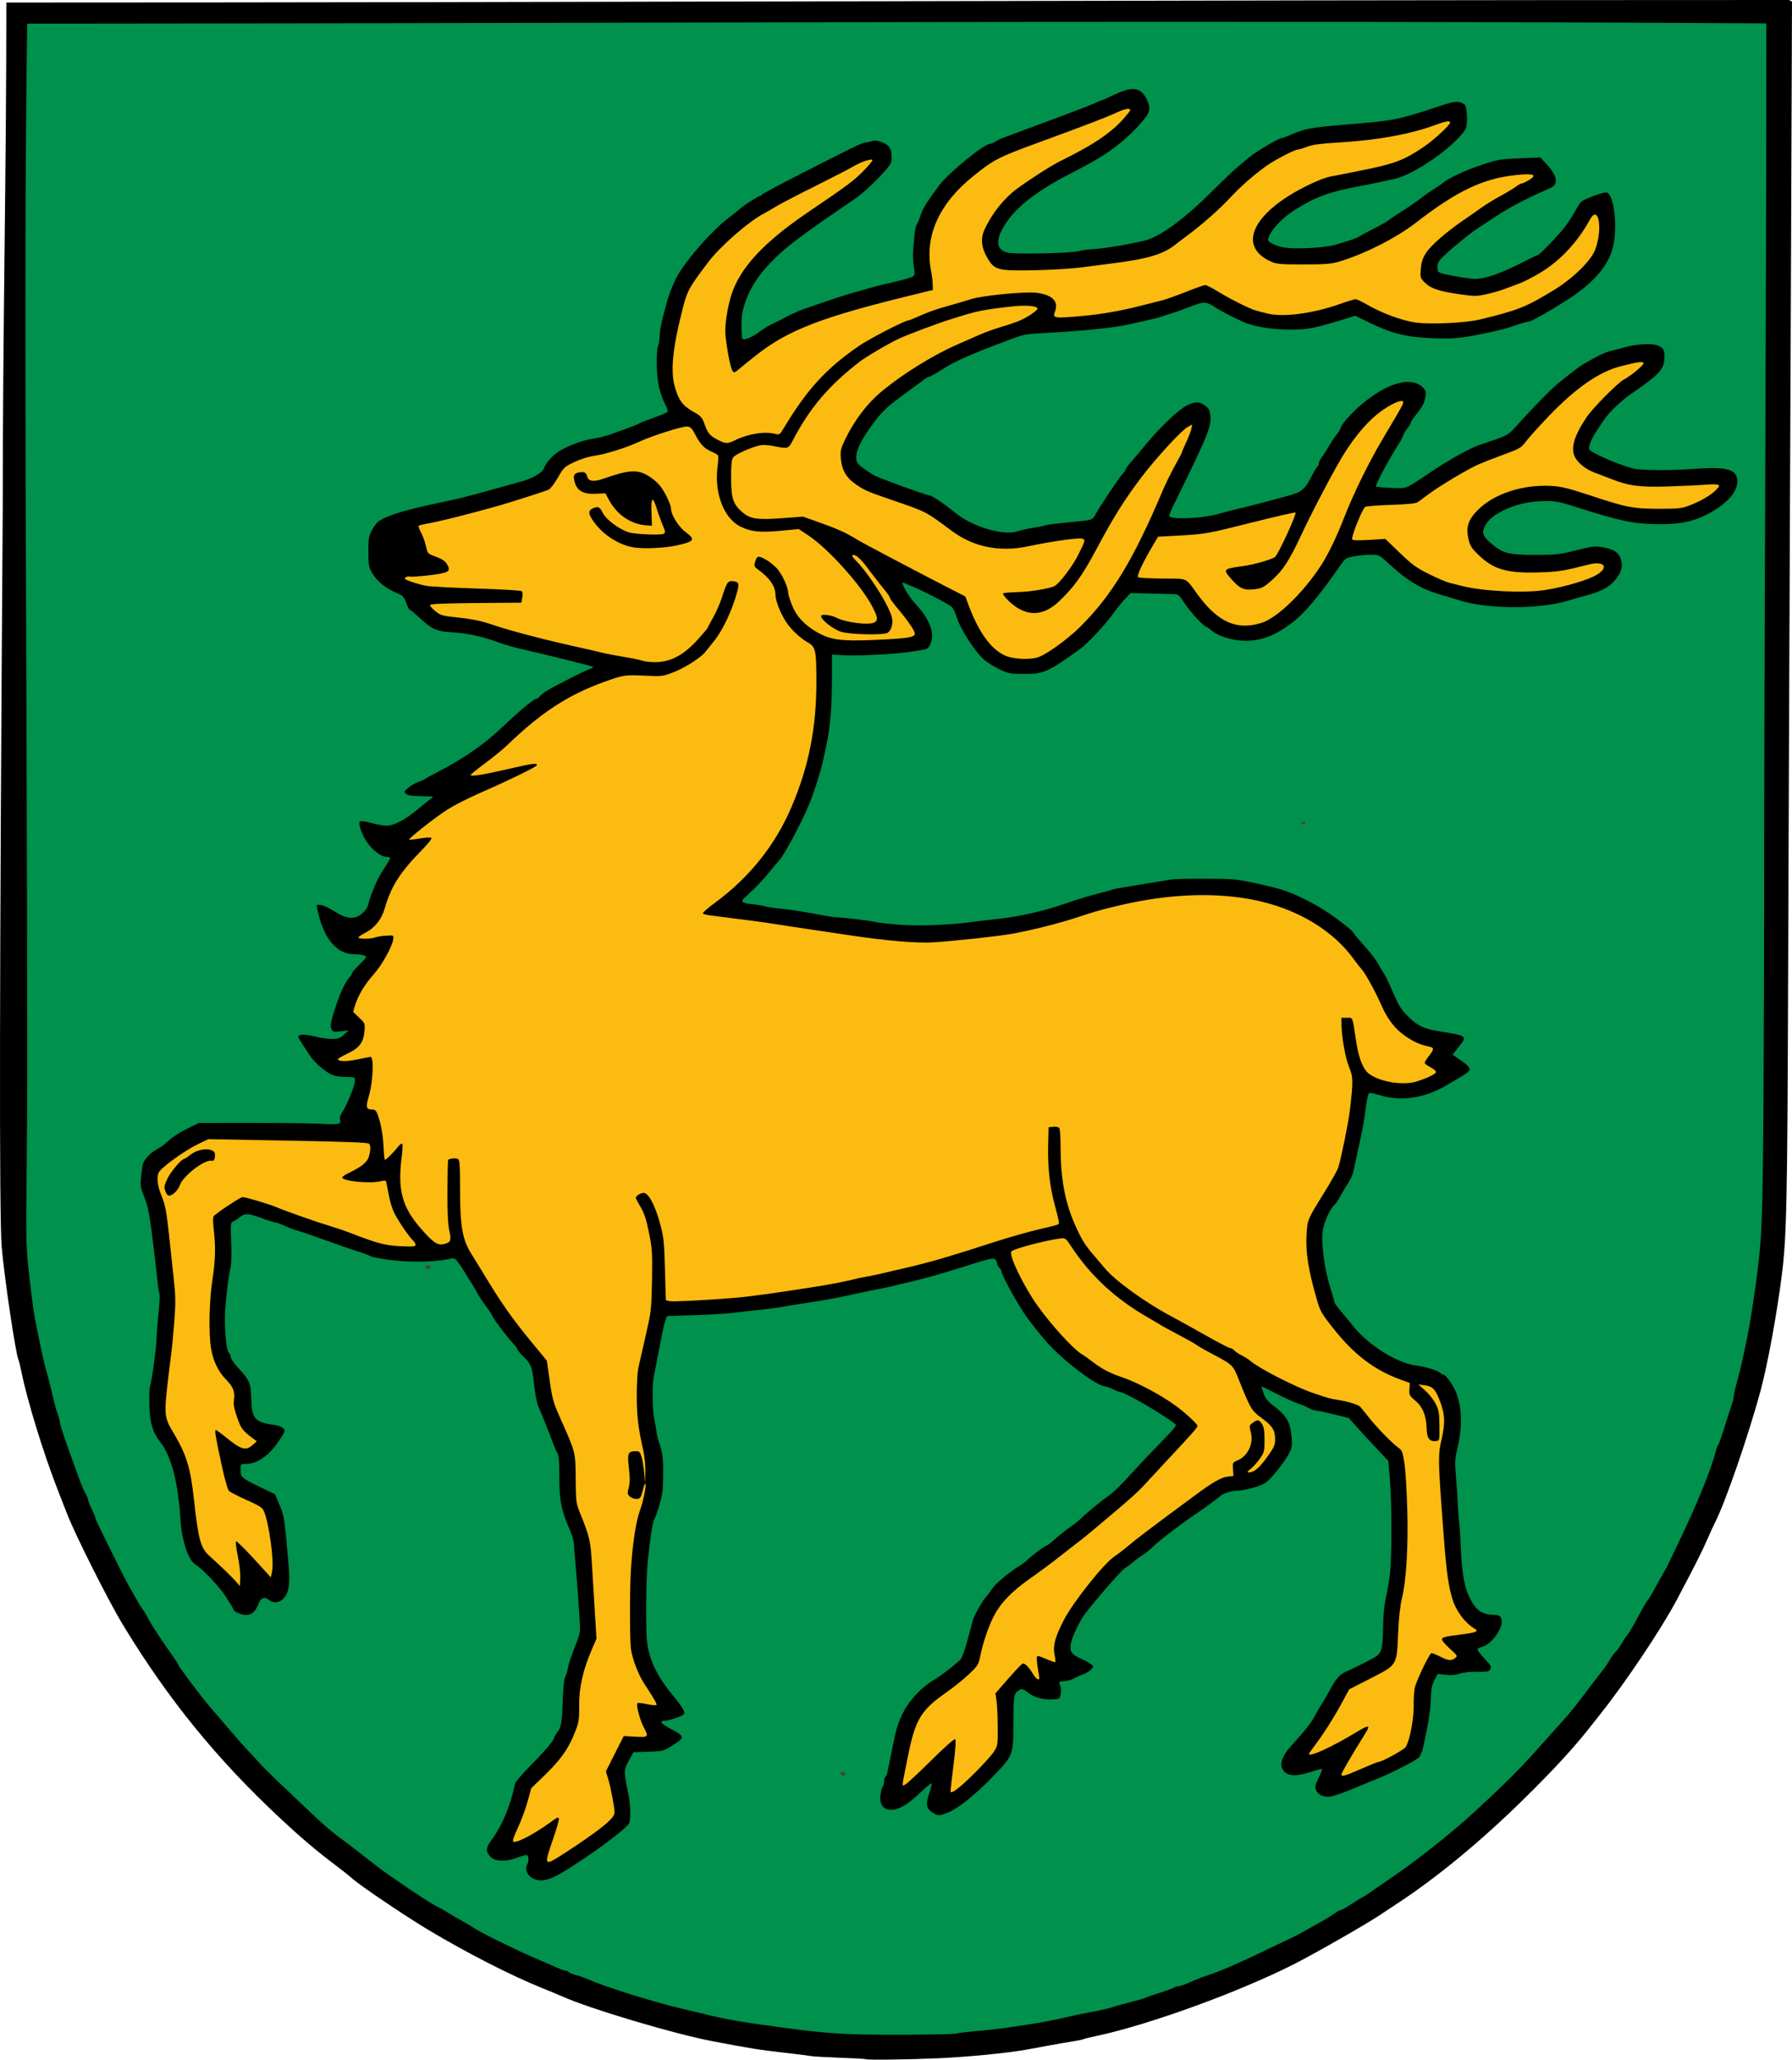
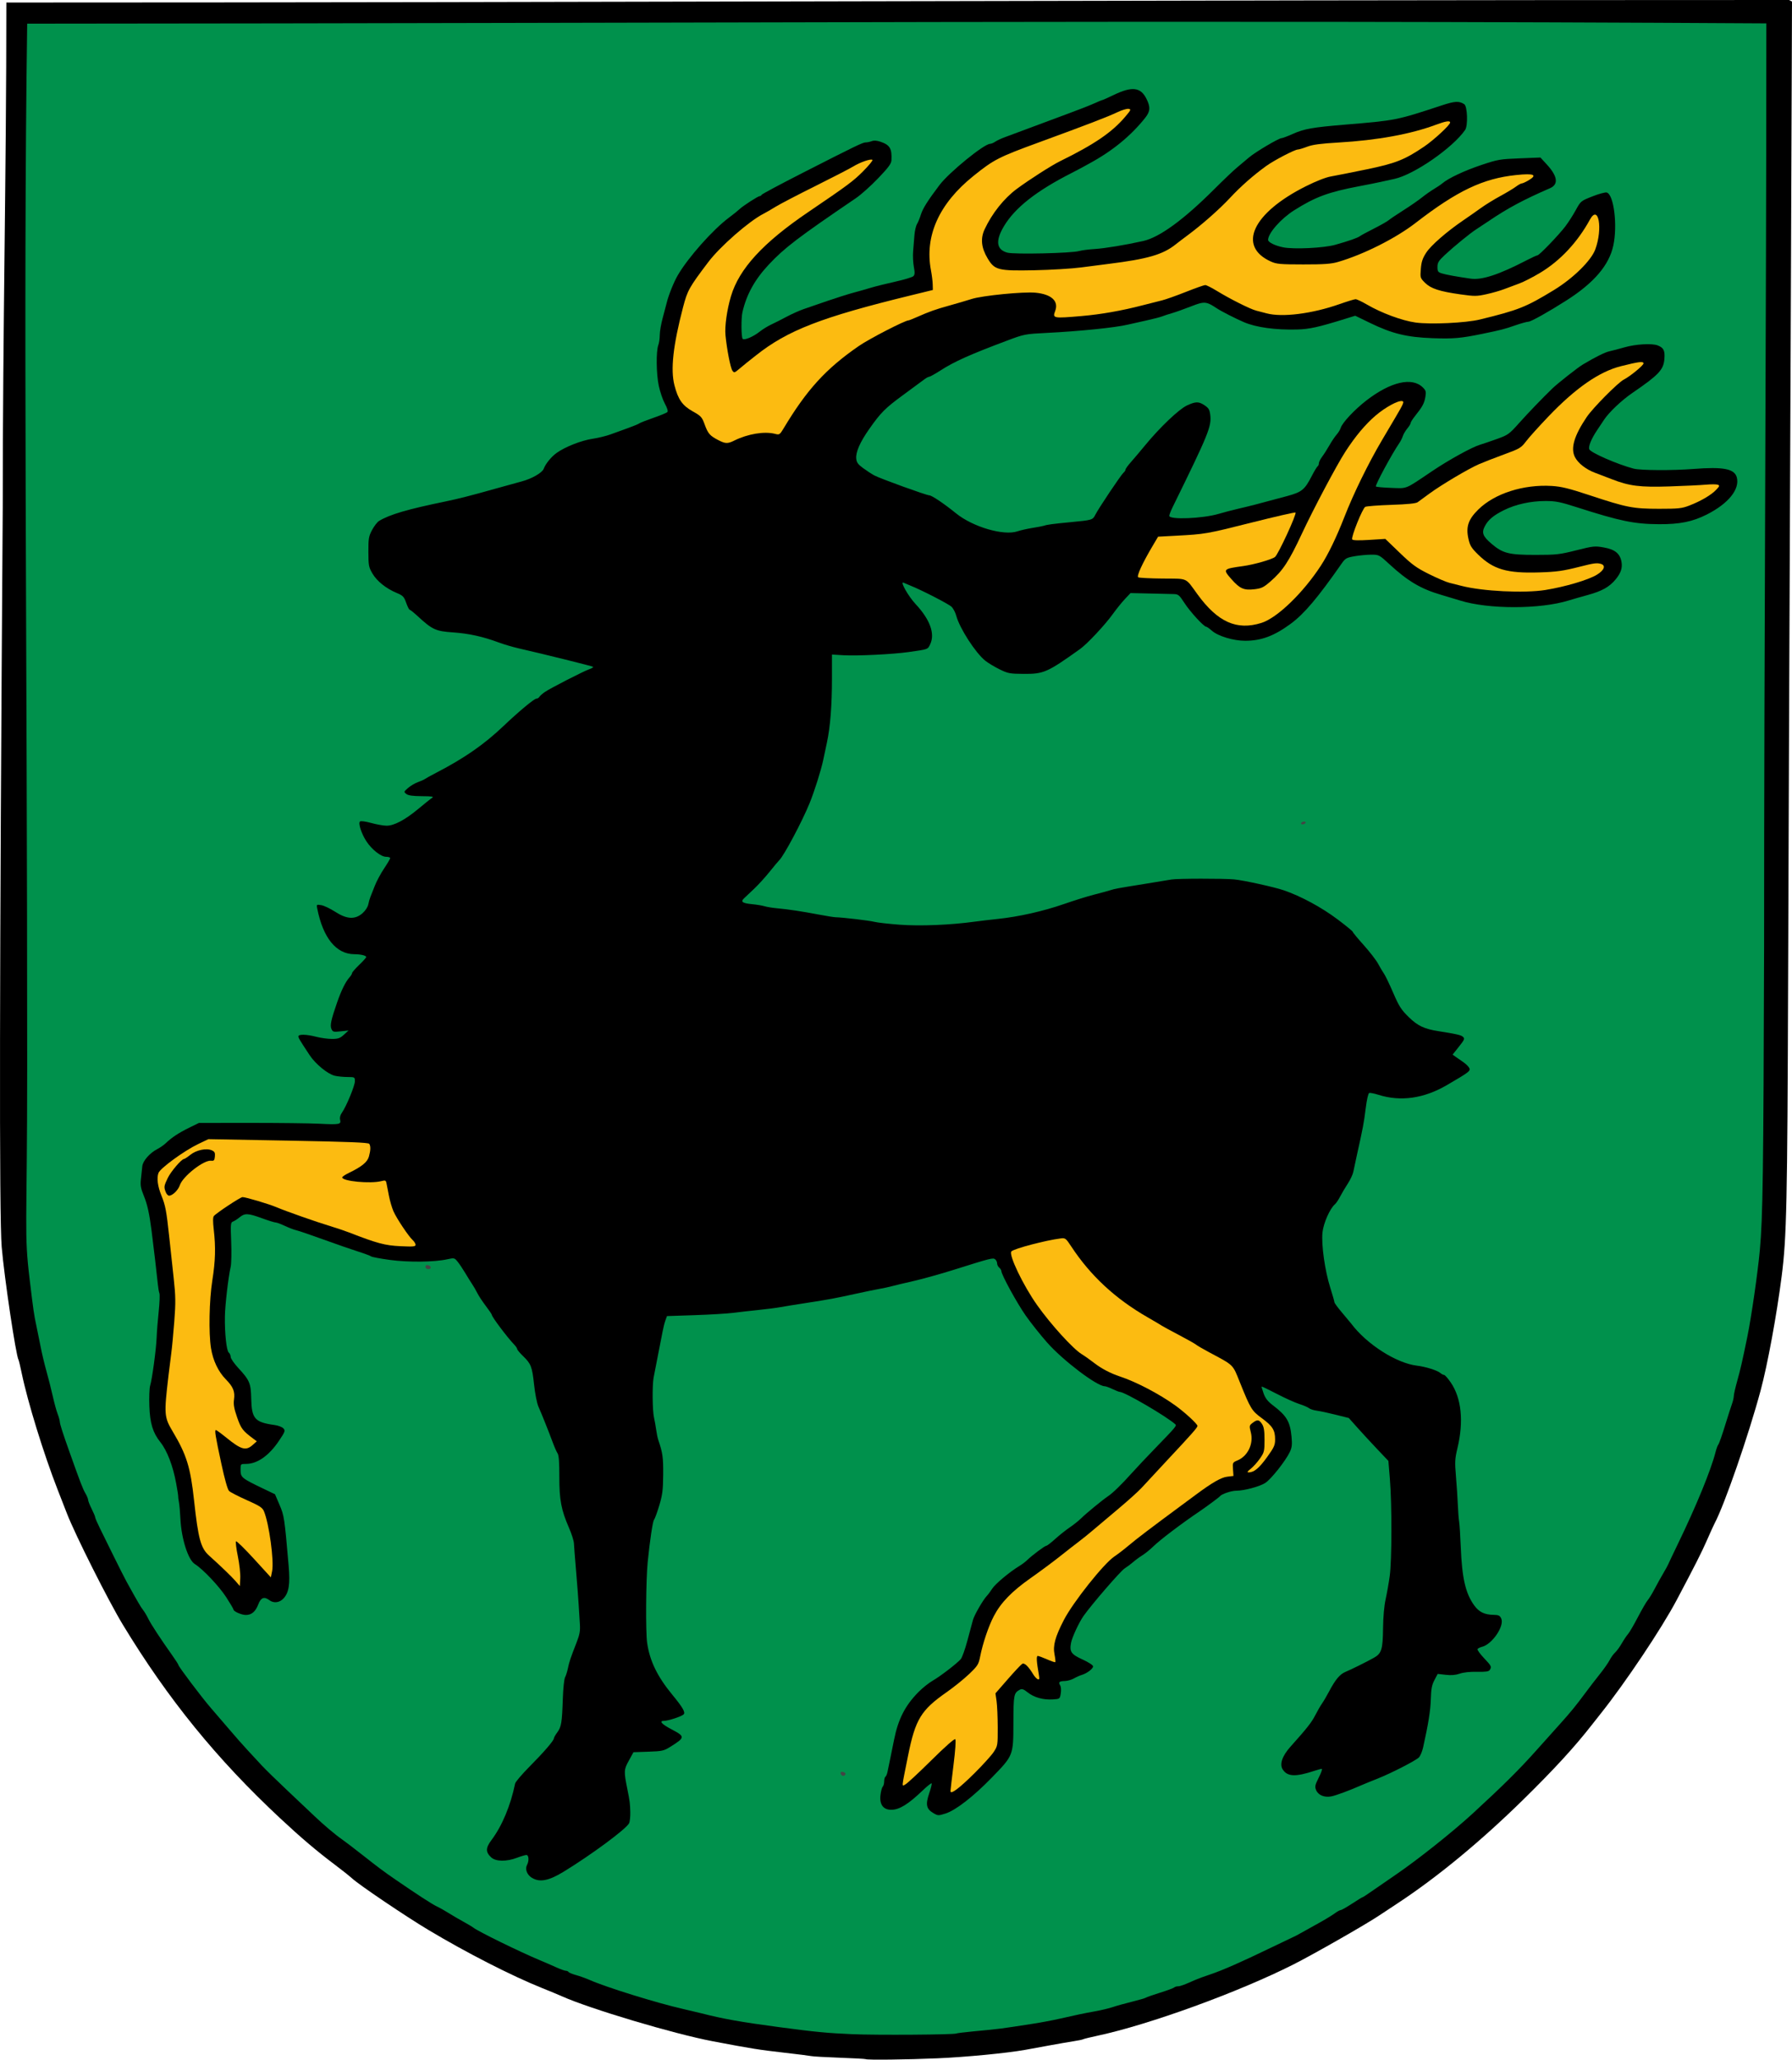
<svg xmlns="http://www.w3.org/2000/svg" xmlns:ns1="http://www.inkscape.org/namespaces/inkscape" xmlns:ns2="http://sodipodi.sourceforge.net/DTD/sodipodi-0.dtd" version="1.1" width="435.161" height="500" id="svg2" ns1:version="0.48.1 " ns2:docname="POL_gmina_Drawsko_COA.svg">
  <ns2:namedview pagecolor="#ffffff" bordercolor="#666666" borderopacity="1" objecttolerance="10" gridtolerance="10" guidetolerance="10" ns1:pageopacity="0" ns1:pageshadow="2" ns1:window-width="1366" ns1:window-height="706" id="namedview36" showgrid="false" fit-margin-top="0" fit-margin-left="0" fit-margin-right="0" fit-margin-bottom="0" ns1:zoom="0.3986635" ns1:cx="166.41057" ns1:cy="489.03909" ns1:window-x="-8" ns1:window-y="-8" ns1:window-maximized="1" ns1:current-layer="svg2" />
  <defs id="defs4" />
  <path ns1:connector-curvature="0" style="fill:#b7b7b7" id="path5814" d="m 132.79,451.412 c 0,-0.343 0.695,-2.618 1.545,-5.055 0.85,-2.437 1.467,-4.635 1.372,-4.884 -0.13,-0.34 -0.441,-0.255 -1.252,0.343 -4.381,3.23 -8.834,5.638 -9.766,5.281 -0.315,-0.121 -0.02,-1.061 1.056,-3.363 0.821,-1.757 1.889,-4.638 2.372,-6.403 l 0.879,-3.208 3.398,-3.296 c 3.835,-3.72 5.725,-6.423 7.242,-10.357 0.934,-2.422 1.039,-3.07 1.004,-6.219 -0.052,-4.603 0.895,-8.788 3.187,-14.092 l 1.016,-2.352 -0.37,-6.045 c -0.204,-3.325 -0.528,-8.649 -0.722,-11.831 -0.367,-6.046 -0.527,-6.739 -2.94,-12.722 -0.92,-2.281 -0.97,-2.686 -1.016,-8.226 -0.055,-6.554 0.023,-6.247 -3.744,-14.689 -1.679,-3.763 -1.924,-4.632 -2.559,-9.068 l -0.702,-4.907 -3,-3.628 c -5.5,-6.652 -7.951,-10.139 -12.939,-18.414 -0.754,-1.251 -1.877,-3.078 -2.495,-4.06 -2.056,-3.267 -2.641,-6.684 -2.644,-15.422 0,-5.944 -0.087,-7.176 -0.513,-7.44 -0.448,-0.277 -1.965,-0.135 -2.378,0.222 -0.081,0.07 -0.158,3.48 -0.171,7.578 -0.017,5.208 0.12,8.101 0.456,9.614 0.546,2.46 0.338,2.914 -1.508,3.288 -1.393,0.282 -2.543,-0.53 -5.407,-3.816 -4.557,-5.229 -5.674,-9.379 -4.658,-17.304 0.214,-1.668 0.278,-3.144 0.142,-3.279 -0.136,-0.135 -0.551,0.14 -0.922,0.611 -1.241,1.575 -3.135,3.442 -3.312,3.265 -0.096,-0.096 -0.234,-1.526 -0.306,-3.177 -0.125,-2.858 -0.723,-6.007 -1.529,-8.057 -0.241,-0.614 -0.625,-0.944 -1.1,-0.948 -1.658,-0.012 -1.76,-0.406 -0.892,-3.453 0.994,-3.489 1.206,-9.44 0.334,-9.329 -0.283,0.036 -1.77,0.327 -3.304,0.646 -2.577,0.537 -4.588,0.485 -4.572,-0.118 0,-0.138 1.069,-0.75 2.368,-1.36 2.828,-1.328 3.84,-2.689 4.071,-5.47 0.149,-1.797 0.117,-1.875 -1.307,-3.23 l -1.46,-1.389 0.427,-1.427 c 0.758,-2.532 2.301,-5.141 4.486,-7.585 2.119,-2.37 4.664,-6.957 4.855,-8.751 0.088,-0.832 0.037,-0.854 -1.765,-0.741 -1.021,0.064 -2.226,0.257 -2.679,0.428 -1.141,0.434 -4.304,0.406 -4.031,-0.035 0.118,-0.191 0.828,-0.66 1.577,-1.042 2.385,-1.217 3.984,-3.195 4.793,-5.931 1.646,-5.566 3.654,-8.712 9.135,-14.315 1.625,-1.661 2.414,-2.702 2.165,-2.856 -0.216,-0.133 -1.476,-0.06 -2.8,0.164 -1.324,0.223 -2.471,0.343 -2.548,0.266 -0.24,-0.24 6.382,-5.447 9.268,-7.288 1.508,-0.962 4.901,-2.699 7.54,-3.859 7.74,-3.403 14.224,-6.567 14.224,-6.942 0,-0.564 -1.039,-0.421 -7.103,0.98 -5.959,1.376 -9.006,1.856 -9.006,1.419 0,-0.14 1.581,-1.419 3.513,-2.845 1.932,-1.425 4.361,-3.411 5.398,-4.412 6.29,-6.078 11.754,-10.065 17.822,-13.004 2.326,-1.126 7.874,-3.22 9.939,-3.751 0.66,-0.17 3.142,-0.213 5.517,-0.096 4.151,0.204 4.415,0.175 6.855,-0.746 2.896,-1.093 6.863,-3.604 7.962,-5.04 0.41,-0.535 1.331,-1.682 2.047,-2.547 2.156,-2.608 4.527,-7.662 5.731,-12.223 0.492,-1.864 0.28,-2.284 -1.214,-2.394 -1.128,-0.084 -1.401,0.345 -2.577,4.041 -0.42,1.319 -1.36,3.454 -2.089,4.743 -0.729,1.289 -1.325,2.423 -1.325,2.519 0,0.097 -1.013,1.308 -2.251,2.691 -3.565,3.983 -6.769,5.694 -10.63,5.677 -1.147,-0.01 -2.495,-0.165 -2.995,-0.355 -0.501,-0.19 -2.416,-0.587 -4.255,-0.88 -1.84,-0.294 -4.193,-0.744 -5.23,-0.999 -1.037,-0.256 -2.965,-0.702 -4.284,-0.992 -10.016,-2.199 -18.153,-4.32 -23.295,-6.071 -2.116,-0.721 -4.432,-1.189 -7.433,-1.502 -4.081,-0.426 -4.45,-0.526 -5.767,-1.57 -0.774,-0.613 -1.349,-1.289 -1.278,-1.502 0.092,-0.275 3.324,-0.414 11.139,-0.478 l 11.01,-0.09 0.229,-1.22 c 0.126,-0.673 0.079,-1.371 -0.106,-1.555 -0.189,-0.189 -4.887,-0.473 -10.753,-0.651 -5.73,-0.174 -11.267,-0.464 -12.304,-0.644 -1.786,-0.311 -4.41,-1.123 -5.197,-1.609 -0.496,-0.307 0.417,-0.854 1.084,-0.649 0.283,0.087 2.344,-0.056 4.581,-0.317 4.841,-0.565 5.455,-0.926 4.463,-2.624 -0.482,-0.825 -1.169,-1.301 -2.703,-1.873 -2.056,-0.766 -2.057,-0.767 -2.461,-2.604 -0.222,-1.011 -0.756,-2.487 -1.185,-3.281 -0.429,-0.793 -0.693,-1.531 -0.585,-1.638 0.107,-0.108 1.026,-0.342 2.042,-0.521 3.004,-0.529 9.477,-2.147 17.098,-4.273 2.658,-0.742 11.639,-3.615 12.435,-3.978 0.418,-0.191 1.425,-1.508 2.239,-2.928 1.416,-2.471 1.585,-2.632 3.99,-3.774 1.504,-0.714 3.455,-1.324 4.862,-1.519 2.682,-0.372 7.737,-1.955 10.863,-3.402 3.218,-1.489 10.55,-3.81 11.683,-3.699 0.828,0.082 1.168,0.42 1.953,1.943 1.214,2.355 2.159,3.349 3.931,4.133 0.782,0.346 1.508,0.768 1.613,0.938 0.105,0.17 0.04,1.532 -0.146,3.025 -0.762,6.141 1.591,12.223 5.494,14.202 2.526,1.281 4.786,1.53 9.705,1.072 l 4.551,-0.424 2.399,1.597 c 4.841,3.223 12.836,12.137 15.492,17.272 1.3,2.515 1.397,3.301 0.468,3.798 -1.367,0.732 -6.854,0.043 -9.248,-1.16 -1.23,-0.618 -3.399,-0.911 -3.657,-0.494 -0.43,0.696 2.843,3.331 4.908,3.951 1.994,0.599 9.413,0.808 10.985,0.309 0.929,-0.295 1.577,-1.992 1.333,-3.493 -0.449,-2.767 -5.515,-10.843 -8.969,-14.299 -0.641,-0.641 -0.87,-1.079 -0.609,-1.166 0.641,-0.214 1.746,0.704 3.303,2.746 0.779,1.021 1.876,2.459 2.437,3.196 0.561,0.736 1.525,1.945 2.142,2.686 0.617,0.741 1.125,1.512 1.129,1.714 0,0.202 0.85,1.369 1.881,2.595 2.743,3.26 4.389,5.737 4.178,6.286 -0.311,0.811 -2.138,1.054 -10.522,1.404 -7.247,0.302 -9.91,-0.061 -12.976,-1.771 -3.224,-1.798 -5.196,-3.887 -6.319,-6.694 -0.51,-1.274 -0.927,-2.618 -0.927,-2.986 0,-1.368 -1.505,-4.625 -2.763,-5.979 -0.715,-0.769 -2.017,-1.774 -2.894,-2.232 -1.731,-0.904 -1.98,-0.804 -2.454,0.984 -0.168,0.632 -0.035,0.967 0.541,1.371 2.965,2.079 4.46,4.178 4.477,6.285 0.012,1.466 1.213,4.555 2.562,6.587 1.317,1.984 3.369,3.912 5.418,5.088 1.764,1.013 1.963,1.966 1.966,9.377 0.01,23.174 -8.58,41.935 -24.587,53.713 -1.742,1.282 -3.088,2.459 -2.991,2.616 0.097,0.157 0.828,0.367 1.625,0.466 9.247,1.153 13.273,1.689 16.015,2.134 1.791,0.29 5.724,0.889 8.74,1.33 3.016,0.441 7.103,1.048 9.082,1.349 8.944,1.36 16.535,2.003 20.564,1.742 5.372,-0.347 15.883,-1.495 19.193,-2.096 4.465,-0.81 10.946,-2.429 15.011,-3.749 5.531,-1.796 5.479,-1.781 9.152,-2.696 11.53,-2.873 21.94,-3.623 31.47,-2.27 11.514,1.635 21.393,6.994 27.026,14.659 0.794,1.081 1.784,2.351 2.199,2.822 0.916,1.04 3.327,5.465 4.761,8.74 2.379,5.433 6.229,8.732 11.574,9.915 1.2,0.266 1.185,0.648 -0.086,2.252 -0.566,0.714 -1.028,1.466 -1.028,1.67 0,0.205 0.617,0.687 1.371,1.071 0.754,0.385 1.371,0.909 1.371,1.164 0,0.457 -1.922,1.404 -4.627,2.282 -3.229,1.047 -8.775,0.195 -11.539,-1.773 -1.485,-1.058 -2.571,-3.675 -3.184,-7.674 -1.008,-6.581 -0.784,-5.995 -2.288,-5.995 l -1.326,0 0.011,1.628 c 0.02,3.022 0.937,8.127 1.862,10.369 0.994,2.409 1.008,3.418 0.15,10.624 -0.346,2.904 -2.08,11.442 -2.783,13.697 -0.203,0.653 -1.712,3.352 -3.353,5.998 -4.167,6.719 -4.145,6.666 -4.362,10.296 -0.256,4.291 0.425,8.612 2.485,15.764 0.798,2.772 1.133,3.37 3.758,6.715 5.22,6.652 10.163,10.428 16.786,12.823 l 2.043,0.739 -0.092,1.515 c -0.086,1.419 0.01,1.596 1.44,2.792 1.801,1.502 2.68,3.69 2.753,6.855 0.053,2.276 0.703,3.119 2.266,2.936 0.856,-0.1 0.857,-0.105 0.824,-3.699 -0.029,-3.161 -0.142,-3.812 -0.926,-5.355 -0.491,-0.966 -1.633,-2.414 -2.537,-3.218 l -1.644,-1.462 1.483,0.19 c 1.929,0.248 2.565,0.868 3.642,3.559 1.323,3.304 1.444,5.512 0.521,9.505 -0.833,3.603 -0.833,5.03 -0.01,16.66 1.036,14.556 1.433,17.985 2.528,21.854 0.88,3.107 3.095,6.113 5.579,7.572 1.047,0.615 0.105,0.95 -4.056,1.445 -2.668,0.317 -3.821,0.593 -3.957,0.947 -0.121,0.317 0.549,1.169 1.835,2.332 1.944,1.758 1.999,1.854 1.361,2.349 -0.926,0.719 -1.666,0.649 -3.619,-0.34 -0.93,-0.471 -1.889,-0.857 -2.131,-0.857 -0.434,10e-5 -3.304,5.896 -4.004,8.226 -0.198,0.66 -0.338,2.665 -0.309,4.456 0.052,3.317 -0.953,8.547 -1.943,10.119 -0.407,0.646 -5.781,3.591 -6.553,3.591 -0.191,0 -2.113,0.77 -4.271,1.711 -4.101,1.788 -4.78,1.976 -4.78,1.32 0,-0.353 2.906,-5.341 5.549,-9.524 1.637,-2.591 1.321,-2.671 -2.179,-0.554 -5.709,3.454 -11.254,5.982 -11.254,5.13 0,-0.112 0.666,-1.079 1.48,-2.15 2.016,-2.651 4.64,-6.796 6.631,-10.476 l 1.657,-3.061 5.141,-2.628 c 6.561,-3.354 6.399,-3.09 6.736,-10.957 0.161,-3.761 0.476,-6.631 0.941,-8.568 1.06,-4.415 1.529,-12.342 1.278,-21.593 -0.12,-4.43 -0.429,-9.44 -0.687,-11.133 -0.418,-2.751 -0.573,-3.152 -1.455,-3.77 -1.474,-1.032 -5.213,-4.857 -7.156,-7.319 -0.942,-1.195 -1.906,-2.379 -2.142,-2.632 -0.481,-0.516 -3.234,-1.349 -5.569,-1.684 -1.661,-0.239 -2.239,-0.404 -6.156,-1.752 -4.211,-1.449 -13.109,-6.029 -14.922,-7.681 -0.377,-0.343 -1.313,-0.939 -2.079,-1.323 -0.767,-0.385 -1.595,-0.942 -1.841,-1.238 -0.246,-0.296 -0.676,-0.539 -0.956,-0.539 -0.28,0 -2.999,-1.411 -6.042,-3.135 -3.043,-1.724 -6.792,-3.8 -8.332,-4.614 -6.166,-3.257 -13.603,-8.629 -16.081,-11.616 -0.738,-0.889 -1.964,-2.333 -2.724,-3.208 -2.102,-2.418 -3.094,-4.04 -4.611,-7.537 -2.429,-5.6 -3.426,-11.107 -3.437,-18.974 0,-2.128 -0.135,-4.074 -0.293,-4.323 -0.173,-0.273 -0.751,-0.409 -1.451,-0.343 l -1.164,0.111 -0.102,4.284 c -0.128,5.352 0.343,9.806 1.504,14.224 1.262,4.799 1.273,4.865 0.888,5.102 -0.19,0.117 -2.325,0.664 -4.745,1.216 -2.42,0.552 -7.254,1.927 -10.741,3.056 -10.635,3.443 -15.022,4.733 -20.564,6.045 -7.492,1.774 -9.236,2.164 -10.796,2.413 -0.754,0.12 -1.834,0.346 -2.399,0.501 -1.687,0.463 -5.953,1.3 -9.425,1.849 -10.12,1.599 -16.266,2.444 -20.05,2.754 -6.954,0.571 -14.889,0.963 -15.645,0.773 l -0.883,-0.222 -0.2,-7.46 c -0.181,-6.754 -0.292,-7.802 -1.173,-11.071 -1.214,-4.505 -2.826,-7.528 -4.013,-7.528 -0.732,0 -1.907,0.771 -1.907,1.252 0,0.096 0.531,1.081 1.18,2.189 0.891,1.521 1.389,3.046 2.03,6.227 0.774,3.84 0.84,4.849 0.738,11.41 -0.09,5.828 -0.251,7.817 -0.847,10.454 -0.405,1.791 -0.971,4.336 -1.259,5.655 -0.288,1.319 -0.765,3.402 -1.06,4.627 -0.364,1.511 -0.537,3.882 -0.538,7.369 0,4.98 0.353,7.931 1.625,13.538 0.278,1.225 0.487,3.462 0.466,4.97 l -0.04,2.742 -0.255,-2.571 c -0.14,-1.414 -0.432,-3.149 -0.65,-3.856 -0.332,-1.08 -0.547,-1.285 -1.342,-1.285 -1.933,0 -2.143,0.492 -1.721,4.033 0.286,2.398 0.279,3.572 -0.028,4.792 -0.381,1.512 -0.358,1.655 0.363,2.239 0.423,0.343 1.167,0.577 1.653,0.52 0.746,-0.087 0.948,-0.363 1.295,-1.771 0.227,-0.918 0.511,-1.766 0.633,-1.885 0.525,-0.515 -0.351,4.119 -1.223,6.467 -0.988,2.66 -1.833,8.296 -2.217,14.786 -0.278,4.7 -0.263,16.606 0.024,18.77 0.325,2.45 1.802,6.315 3.248,8.498 2.337,3.529 3.139,4.943 2.923,5.159 -0.121,0.121 -1.157,0.026 -2.303,-0.211 -1.146,-0.237 -2.175,-0.339 -2.287,-0.227 -0.36,0.36 0.579,4.013 1.469,5.715 1.329,2.541 1.289,2.591 -1.971,2.42 l -2.834,-0.149 -2.161,4.282 -2.161,4.283 0.559,1.84 c 0.629,2.071 1.547,6.899 1.548,8.14 0,1.284 -2.627,3.53 -9.596,8.203 -5.858,3.928 -6.855,4.395 -6.855,3.209 z" />
  <path ns1:connector-curvature="0" style="fill:#b7b7b7" id="path5812" d="m 164.44,132.389 c 4.264,-0.959 4.521,-1.388 1.972,-3.291 -1.633,-1.219 -3.461,-4.165 -3.461,-5.576 0,-1.01 -1.467,-4.086 -2.661,-5.58 -0.646,-0.808 -1.969,-1.924 -2.941,-2.482 -2.675,-1.534 -4.639,-1.402 -10.745,0.724 -2.464,0.858 -3.702,0.702 -4.005,-0.503 -0.245,-0.978 -0.779,-1.234 -2.061,-0.988 -1.204,0.23 -1.43,0.833 -0.933,2.492 0.602,2.01 2.167,2.834 5.099,2.685 l 2.307,-0.117 0.888,1.643 c 1.935,3.581 5.301,5.864 9.055,6.139 l 1.371,0.101 -0.124,-3.17 c -0.149,-3.813 0.308,-4.151 1.295,-0.956 0.376,1.218 1.024,3.006 1.44,3.973 0.637,1.482 0.68,1.81 0.272,2.085 -0.62,0.419 -6.945,0.155 -8.599,-0.359 -2.125,-0.66 -5.378,-3.054 -6.115,-4.499 -0.856,-1.677 -1.182,-1.86 -2.413,-1.35 -1.346,0.557 -1.292,1.397 0.223,3.461 2.356,3.209 6.242,5.617 9.859,6.107 2.579,0.35 7.467,0.094 10.278,-0.539 z" />
  <path ns1:connector-curvature="0" style="fill:#b7b7b7" id="path5810" d="m 230.812,434.823 c 0,-0.24 0.332,-3.105 0.739,-6.365 0.452,-3.622 0.617,-6.051 0.423,-6.244 -0.193,-0.193 -2.447,1.791 -5.794,5.102 -3.013,2.98 -5.845,5.613 -6.293,5.851 -0.957,0.508 -1.023,1.231 0.634,-7.008 1.759,-8.751 3.138,-11.02 9.314,-15.333 1.763,-1.231 4.234,-3.221 5.489,-4.42 2.095,-2.002 2.317,-2.352 2.69,-4.238 0.646,-3.263 2.024,-7.347 3.317,-9.826 1.711,-3.283 4.366,-6.024 8.949,-9.243 2.206,-1.549 5.399,-3.918 7.096,-5.265 1.696,-1.347 3.788,-2.978 4.649,-3.624 0.86,-0.646 2.325,-1.829 3.256,-2.627 0.93,-0.799 3.697,-3.131 6.147,-5.182 2.451,-2.051 5.072,-4.412 5.827,-5.247 0.754,-0.835 3.53,-3.826 6.169,-6.646 6.076,-6.493 7.369,-7.959 7.369,-8.355 0,-0.465 -3.052,-3.278 -5.367,-4.948 -3.894,-2.808 -9.526,-5.756 -13.484,-7.057 -2.217,-0.729 -4.447,-1.895 -6.169,-3.226 -1.037,-0.801 -2.427,-1.784 -3.089,-2.184 -1.236,-0.746 -5.245,-4.798 -7.735,-7.816 -3.615,-4.382 -5.951,-8.158 -8.34,-13.485 -1.188,-2.649 -1.365,-3.298 -0.994,-3.654 0.719,-0.69 8.285,-2.681 11.938,-3.14 1.153,-0.145 1.265,-0.06 2.634,2.019 4.639,7.041 10.69,12.647 18.475,17.114 1.677,0.962 3.203,1.865 3.392,2.006 0.189,0.141 2.039,1.148 4.113,2.238 2.074,1.09 4.002,2.174 4.284,2.409 0.283,0.235 1.686,1.054 3.119,1.82 6.152,3.288 5.731,2.88 7.506,7.292 2.613,6.494 2.884,6.938 5.359,8.755 2.587,1.9 3.209,2.892 3.209,5.124 0,1.409 -0.241,1.941 -1.963,4.333 -1.904,2.644 -3.172,3.696 -4.447,3.688 -0.466,0 -0.344,-0.218 0.498,-0.883 0.613,-0.483 1.616,-1.6 2.228,-2.481 1.043,-1.502 1.113,-1.784 1.112,-4.531 0,-2.225 -0.146,-3.152 -0.608,-3.856 -0.715,-1.09 -1.15,-1.14 -2.292,-0.263 -0.81,0.622 -0.827,0.714 -0.423,2.306 0.699,2.757 -0.727,5.748 -3.24,6.798 -1.175,0.491 -1.207,0.554 -1.093,2.138 l 0.117,1.632 -1.542,0.191 c -1.439,0.178 -3.6,1.41 -7.369,4.202 -0.566,0.419 -2.262,1.673 -3.77,2.787 -7.478,5.523 -10.806,8.052 -12.694,9.646 -1.138,0.961 -2.726,2.182 -3.528,2.713 -2.563,1.696 -10.039,11.09 -12.287,15.441 -2.108,4.08 -2.688,6.211 -2.268,8.337 0.189,0.957 0.278,1.807 0.197,1.888 -0.081,0.081 -0.988,-0.225 -2.016,-0.679 -1.028,-0.455 -2.04,-0.826 -2.249,-0.826 -0.373,0 -0.294,1.361 0.265,4.548 0.183,1.042 0.131,1.256 -0.266,1.103 -0.271,-0.104 -0.748,-0.608 -1.059,-1.121 -1.233,-2.027 -2.171,-2.929 -2.715,-2.611 -0.289,0.169 -1.869,1.85 -3.512,3.735 l -2.986,3.427 0.271,1.885 c 0.149,1.037 0.276,3.902 0.281,6.366 0.01,4.383 -0.012,4.514 -0.989,5.998 -0.55,0.834 -2.667,3.169 -4.706,5.189 -3.678,3.643 -5.775,5.207 -5.777,4.305 z" />
  <path ns1:connector-curvature="0" style="fill:#b7b7b7" id="path5808" d="m 57.216,383.843 c -0.974,-1.125 -3.557,-3.613 -6.445,-6.209 -2.021,-1.816 -2.631,-4.055 -3.646,-13.391 -0.874,-8.041 -1.805,-11.051 -5.163,-16.695 -2.107,-3.54 -2.155,-4.159 -1.051,-13.586 0.199,-1.697 0.506,-4.164 0.684,-5.484 0.177,-1.32 0.506,-4.798 0.731,-7.73 0.349,-4.554 0.327,-6.078 -0.148,-10.454 -0.306,-2.817 -0.796,-7.359 -1.089,-10.092 -0.67,-6.254 -0.925,-7.6 -1.879,-9.939 -0.924,-2.264 -1.191,-4.304 -0.723,-5.528 0.443,-1.158 6.256,-5.393 9.599,-6.992 l 2.522,-1.207 19.397,0.359 c 14.633,0.271 19.463,0.462 19.665,0.78 0.366,0.576 0.34,1.553 -0.081,3.071 -0.379,1.364 -1.729,2.469 -4.868,3.982 -0.895,0.432 -1.628,0.922 -1.628,1.091 0,0.932 6.844,1.586 9.498,0.907 0.984,-0.251 1.118,-0.196 1.26,0.514 0.087,0.438 0.352,1.798 0.588,3.023 0.236,1.225 0.731,2.922 1.1,3.77 0.754,1.733 3.683,6.115 4.706,7.041 0.368,0.333 0.669,0.835 0.669,1.115 0,0.43 -0.576,0.482 -3.698,0.334 -3.733,-0.177 -5.658,-0.692 -12.411,-3.32 -1.037,-0.404 -3.119,-1.105 -4.627,-1.559 -3.356,-1.011 -10.695,-3.591 -13.024,-4.579 -1.846,-0.783 -7.482,-2.46 -8.268,-2.46 -0.504,0 -6.344,3.856 -6.955,4.592 -0.242,0.292 -0.25,1.351 -0.024,3.317 0.495,4.309 0.404,7.552 -0.348,12.313 -0.757,4.793 -0.913,12.775 -0.322,16.451 0.481,2.992 1.752,5.673 3.576,7.54 1.837,1.881 2.279,2.974 2.008,4.956 -0.161,1.172 0.014,2.162 0.76,4.304 0.956,2.746 1.332,3.239 3.979,5.213 l 0.795,0.593 -0.962,0.863 c -1.681,1.509 -2.8,1.204 -6.445,-1.754 -1.246,-1.011 -2.381,-1.839 -2.522,-1.839 -0.359,0 -0.138,1.363 1.336,8.226 0.794,3.698 1.506,6.213 1.856,6.56 0.312,0.309 2.249,1.309 4.303,2.221 3.148,1.399 3.804,1.825 4.176,2.715 1.248,2.986 2.483,12.043 1.981,14.526 l -0.306,1.517 -4.107,-4.497 c -2.259,-2.473 -4.218,-4.387 -4.353,-4.252 -0.135,0.135 0.065,1.765 0.444,3.623 0.38,1.858 0.645,4.246 0.589,5.306 l -0.102,1.928 -1.028,-1.188 z" />
  <path ns1:connector-curvature="0" style="fill:#b7b7b7" id="path5806" d="m 42.407,289.573 c 0.483,-0.38 1.051,-1.214 1.262,-1.853 0.71,-2.152 5.801,-6.14 7.587,-5.943 0.696,0.077 0.835,-0.077 0.926,-1.021 0.087,-0.905 -0.051,-1.183 -0.745,-1.5 -1.3,-0.592 -3.738,-0.084 -5.211,1.086 -0.7,0.556 -1.387,1.011 -1.528,1.011 -0.599,0 -3.213,3.049 -3.966,4.627 -0.923,1.934 -0.958,2.176 -0.49,3.405 0.403,1.059 0.993,1.11 2.165,0.188 z" />
  <path ns1:connector-curvature="0" style="fill:#b7b7b7" id="path5804" d="m 244.695,159.392 c -3.516,-1.164 -6.743,-5.304 -9.251,-11.865 l -1.043,-2.73 -3.422,-1.752 c -7.592,-3.886 -21.354,-11.137 -22.603,-11.909 -2.989,-1.848 -4.889,-2.703 -10.118,-4.557 l -3.251,-1.152 -5.214,0.383 c -5.98,0.439 -7.66,0.169 -9.611,-1.543 -2.173,-1.908 -2.62,-3.282 -2.644,-8.129 -0.016,-3.286 0.101,-4.486 0.495,-5.082 0.511,-0.772 4.576,-2.578 6.711,-2.982 0.582,-0.11 1.97,-0.014 3.085,0.212 3.572,0.727 3.597,0.72 4.699,-1.385 4.11,-7.857 8.723,-13.29 16.185,-19.061 1.631,-1.261 7.57,-4.734 9.761,-5.707 2.676,-1.189 9.305,-3.662 12.51,-4.667 6.583,-2.065 7.315,-2.216 14.909,-3.084 3.018,-0.345 5.859,-0.123 6.055,0.473 0.156,0.474 -2.782,2.411 -4.855,3.201 -0.943,0.359 -2.87,0.995 -4.284,1.413 -1.414,0.418 -3.573,1.199 -4.798,1.735 -1.225,0.536 -3.693,1.618 -5.484,2.404 -6.152,2.701 -13.534,7.302 -18.753,11.688 -3.192,2.682 -6.278,6.753 -8.393,11.072 -1.224,2.498 -1.338,2.958 -1.201,4.828 0.199,2.708 1.207,4.605 3.229,6.076 2.298,1.672 3.031,2.004 8.838,3.996 8.911,3.058 8.394,2.793 14.909,7.636 5.221,3.881 11.54,5.174 18.336,3.754 6.424,-1.342 12.573,-2.194 13.439,-1.862 0.663,0.254 0.576,0.559 -1.113,3.928 -1.466,2.924 -4.768,7.201 -5.892,7.632 -1.665,0.639 -5.867,1.301 -8.761,1.381 -1.845,0.051 -3.454,0.191 -3.575,0.312 -0.277,0.277 1.701,2.335 3.324,3.46 0.676,0.468 2.037,1.005 3.025,1.192 3.406,0.646 6.101,-1.001 10.915,-6.67 1.369,-1.612 3.206,-4.593 5.599,-9.083 4.023,-7.549 6.725,-11.841 10.896,-17.308 3.51,-4.601 9.706,-11.304 11.128,-12.039 l 1.043,-0.54 -0.198,0.988 c -0.109,0.543 -0.671,2.01 -1.249,3.26 -0.579,1.25 -1.052,2.366 -1.052,2.48 0,0.114 -0.755,1.554 -1.678,3.201 -0.923,1.646 -2.299,4.458 -3.057,6.249 -7.066,16.678 -12.276,25.267 -19.96,32.903 -3.029,3.01 -7.999,6.616 -10.204,7.403 -1.711,0.611 -5.346,0.536 -7.427,-0.153 z" />
  <path ns1:connector-curvature="0" style="fill:#b7b7b7" id="path5802" d="m 300.508,151.779 c -3.223,-0.626 -6.62,-3.248 -9.716,-7.498 -3.041,-4.176 -2.151,-3.772 -8.447,-3.829 -3.043,-0.027 -5.717,-0.163 -5.941,-0.301 -0.44,-0.272 0.972,-3.354 3.477,-7.59 l 1.344,-2.273 4.355,-0.234 c 7.112,-0.381 7.356,-0.424 18.302,-3.179 5.786,-1.456 10.607,-2.56 10.715,-2.453 0.343,0.343 -4.197,10.177 -4.982,10.793 -0.776,0.608 -5.071,1.839 -7.684,2.202 -4.995,0.693 -5.041,0.745 -2.874,3.207 2.001,2.273 3.01,2.719 5.505,2.429 1.797,-0.209 2.269,-0.437 3.988,-1.932 2.975,-2.587 4.457,-4.847 7.61,-11.599 2.762,-5.916 8.395,-16.54 10.495,-19.795 2.441,-3.783 4.888,-6.709 7.409,-8.858 2.326,-1.982 5.405,-3.666 6.406,-3.503 0.596,0.097 0.409,0.555 -1.625,3.993 -1.264,2.135 -2.722,4.603 -3.241,5.484 -3.376,5.73 -6.91,12.954 -9.168,18.738 -3.145,8.057 -5.66,12.398 -10.376,17.912 -5.465,6.389 -10.77,9.217 -15.553,8.288 z" />
  <path ns1:connector-curvature="0" style="fill:#b7b7b7" id="path5798" d="m 174.432,106.844 c -2.055,-1.066 -2.505,-1.579 -3.302,-3.764 -0.677,-1.856 -0.882,-2.083 -2.905,-3.215 -2.523,-1.411 -3.562,-2.891 -4.45,-6.341 -0.977,-3.797 -0.329,-9.673 2.088,-18.93 1.071,-4.101 1.475,-4.824 6.145,-10.993 2.864,-3.783 9.892,-9.927 13.391,-11.707 0.566,-0.288 1.877,-1.047 2.913,-1.687 1.037,-0.64 5.355,-2.891 9.597,-5.002 4.241,-2.111 8.406,-4.26 9.254,-4.777 1.765,-1.075 4.346,-1.959 4.696,-1.609 0.13,0.13 -0.891,1.373 -2.27,2.761 -2.363,2.379 -3.713,3.383 -13.35,9.922 -10.972,7.446 -16.746,13.736 -18.735,20.407 -0.977,3.277 -1.545,7.303 -1.335,9.455 0.342,3.498 1.217,7.98 1.683,8.616 0.415,0.567 0.52,0.541 1.633,-0.406 0.654,-0.557 1.486,-1.244 1.849,-1.526 0.362,-0.283 1.348,-1.062 2.191,-1.733 7.704,-6.127 15.873,-9.296 37.691,-14.623 l 5.312,-1.297 -0.037,-1.37 c -0.02,-0.753 -0.212,-2.295 -0.426,-3.426 -1.575,-8.312 1.96,-16.164 10.293,-22.866 4.97,-3.998 6.101,-4.578 15.876,-8.155 11.816,-4.324 16.707,-6.204 19.175,-7.371 1.045,-0.494 2.23,-0.85 2.633,-0.789 0.674,0.101 0.612,0.252 -0.769,1.884 -3.235,3.82 -7.467,6.709 -15.898,10.853 -2.017,0.992 -7.467,4.48 -10.446,6.686 -3.127,2.316 -6.008,5.93 -7.828,9.819 -1.047,2.237 -0.815,4.489 0.728,7.066 1.703,2.845 2.515,3.05 11.376,2.877 3.959,-0.078 9.048,-0.384 11.31,-0.682 2.262,-0.297 5.27,-0.685 6.683,-0.86 9.47,-1.179 13.19,-2.258 16.28,-4.724 0.566,-0.451 1.896,-1.463 2.956,-2.249 3.464,-2.566 7.667,-6.276 10.263,-9.058 2.601,-2.787 5.623,-5.451 8.762,-7.72 1.928,-1.394 6.96,-4.014 7.709,-4.015 0.259,-1e-4 1.276,-0.306 2.26,-0.68 1.33,-0.506 3.265,-0.766 7.54,-1.014 9.474,-0.55 17.588,-2.028 23.752,-4.327 2.344,-0.874 3.42,-1.04 3.42,-0.528 0,0.593 -3.966,4.261 -6.337,5.862 -4.752,3.206 -6.91,4.056 -14.017,5.521 -3.603,0.743 -7.467,1.509 -8.588,1.704 -1.255,0.218 -3.591,1.132 -6.083,2.379 -11.085,5.549 -15.636,12.323 -11.126,16.564 2.261,2.126 3.492,2.409 10.506,2.414 5.033,0.004 6.765,-0.119 8.397,-0.594 6.21,-1.809 14.006,-5.726 18.851,-9.471 10.113,-7.818 16.382,-10.802 24.442,-11.636 4.364,-0.451 5.267,-0.051 2.957,1.312 -0.67,0.396 -1.389,0.719 -1.596,0.719 -0.207,0 -0.854,0.358 -1.437,0.796 -0.583,0.438 -2.294,1.465 -3.803,2.283 -1.508,0.818 -3.615,2.117 -4.681,2.888 -1.067,0.771 -2.96,2.096 -4.208,2.944 -4.071,2.767 -7.935,6.13 -9.087,7.908 -0.881,1.36 -1.167,2.221 -1.304,3.931 -0.171,2.135 -0.146,2.219 1.002,3.368 1.42,1.42 3.514,2.105 8.636,2.827 3.423,0.482 3.936,0.478 6.341,-0.053 1.439,-0.318 3.388,-0.88 4.33,-1.249 0.943,-0.369 2.557,-0.972 3.588,-1.34 1.031,-0.368 3.34,-1.552 5.132,-2.632 4.84,-2.917 9.032,-7.404 12.022,-12.867 2.105,-3.846 3.187,2.144 1.306,7.237 -1.002,2.714 -5.393,7.021 -10.059,9.865 -6.792,4.141 -8.606,4.861 -17.987,7.144 -3.409,0.829 -12,1.23 -15.595,0.728 -3.281,-0.459 -8.279,-2.309 -11.819,-4.375 -1.222,-0.714 -2.456,-1.294 -2.742,-1.291 -0.286,0 -2.062,0.548 -3.947,1.21 -6.613,2.323 -13.869,3.239 -17.651,2.228 -0.66,-0.176 -1.779,-0.468 -2.487,-0.647 -1.485,-0.377 -6.339,-2.808 -9.647,-4.833 -1.25,-0.765 -2.499,-1.391 -2.777,-1.391 -0.277,0 -2.402,0.752 -4.722,1.671 -2.32,0.919 -4.905,1.837 -5.745,2.039 -0.84,0.203 -2.992,0.748 -4.783,1.212 -5.066,1.312 -10.063,2.193 -14.738,2.596 -6.96,0.601 -7.131,0.568 -6.449,-1.239 0.899,-2.381 -0.904,-4.052 -4.771,-4.422 -2.958,-0.282 -12.896,0.694 -15.513,1.524 -1.225,0.389 -3.693,1.114 -5.484,1.611 -3.36,0.933 -4.705,1.412 -7.807,2.778 -0.995,0.438 -1.897,0.797 -2.005,0.797 -0.89,0 -9.553,4.463 -12.149,6.258 -7.983,5.522 -12.573,10.554 -18.237,19.993 -0.91,1.517 -1.006,1.578 -2.056,1.307 -2.591,-0.666 -6.604,-0.01 -9.914,1.63 -1.597,0.79 -2.161,0.773 -3.869,-0.113 z" />
  <path ns1:connector-curvature="0" style="fill:#b7b7b7" id="path5796" d="m 205.28,430.784 c 0.117,-0.19 -0.034,-0.44 -0.337,-0.556 -0.656,-0.252 -1.022,0.026 -0.707,0.536 0.285,0.46 0.766,0.47 1.044,0.02 z" />
  <path ns1:connector-curvature="0" style="fill:#b7b7b7" id="path5794" d="m 104.6,307.658 c -0.216,-0.649 -1.286,-0.741 -1.286,-0.111 0,0.318 0.293,0.539 0.714,0.539 0.419,0 0.655,-0.177 0.571,-0.428 z" />
  <path ns1:connector-curvature="0" style="fill:#b7b7b7" id="path5792" d="m 317.011,199.782 c 0.117,-0.189 -0.02,-0.343 -0.302,-0.343 -0.283,0 -0.61,0.154 -0.726,0.343 -0.117,0.189 0.02,0.343 0.302,0.343 0.283,0 0.61,-0.154 0.726,-0.343 z" />
  <path ns1:connector-curvature="0" style="fill:#000000" id="path5208" d="m 210.207,499.878 c -0.072,-0.064 -2.906,-0.219 -6.299,-0.345 -3.393,-0.126 -6.478,-0.3 -6.855,-0.387 -0.377,-0.087 -3.385,-0.466 -6.684,-0.842 -6.139,-0.7 -7.782,-0.963 -17.308,-2.769 -9.422,-1.787 -29.913,-7.902 -36.673,-10.945 -0.754,-0.339 -2.913,-1.235 -4.798,-1.99 -7.308,-2.927 -18.294,-8.542 -27.548,-14.079 -5.562,-3.328 -16.686,-10.839 -18.55,-12.525 -0.66,-0.597 -2.511,-2.068 -4.113,-3.27 -4.387,-3.291 -8.245,-6.563 -13.336,-11.312 -15.398,-14.362 -27.26,-28.949 -38.185,-46.958 -3.517,-5.796 -11.584,-21.835 -13.619,-27.076 -0.403,-1.037 -1.425,-3.659 -2.272,-5.827 -3.342,-8.552 -7.262,-21.265 -8.691,-28.18 -0.34,-1.644 -0.69,-3.109 -0.779,-3.256 -0.632,-1.042 -3.454,-19.974 -4.087,-27.418 -0.622,-7.309 -0.536,-67.09 0.256,-179.519 0,-44.51 0.876,-79.997 0.876,-122.566 C 140.366,0.614 273.339,0 434.463,0 l 0.699,0.374 c -0.271,78.818 -0.688,161.489 -0.944,237.28 -0.183,54.717 -0.356,62.718 -1.563,72.146 -1.211,9.461 -3.427,21.489 -5.115,27.762 -2.916,10.836 -8.765,27.73 -11.154,32.217 -0.251,0.471 -1.094,2.322 -1.873,4.113 -1.236,2.839 -2.948,6.223 -7.372,14.566 -3.692,6.963 -12.448,20.041 -18.497,27.626 -0.566,0.709 -1.487,1.878 -2.049,2.598 -4.219,5.411 -9.111,10.742 -16.65,18.148 -10.351,10.167 -20.963,18.919 -30.655,25.284 -1.697,1.114 -3.702,2.438 -4.456,2.943 -3.214,2.151 -15.888,9.383 -20.736,11.833 -13.315,6.728 -35.037,14.626 -47.585,17.303 -1.76,0.376 -3.327,0.761 -3.481,0.856 -0.154,0.095 -1.182,0.31 -2.283,0.476 -1.102,0.167 -3.777,0.63 -5.944,1.03 -2.168,0.4 -4.81,0.883 -5.872,1.073 -4.433,0.793 -14.323,1.747 -21.269,2.05 -7.266,0.317 -17.197,0.431 -17.456,0.201 z" />
  <path ns1:connector-curvature="0" style="fill:#00914c;fill-opacity:1" id="path5206" d="m 232.226,493.653 c 0.12,-0.074 1.895,-0.296 3.944,-0.494 7.303,-0.703 6.054,-0.544 14.693,-1.875 1.885,-0.29 4.815,-0.844 6.512,-1.229 4.522,-1.028 5.539,-1.24 8.568,-1.789 1.508,-0.273 3.436,-0.735 4.284,-1.026 0.848,-0.291 2.93,-0.873 4.627,-1.292 1.696,-0.419 3.239,-0.868 3.427,-0.998 0.189,-0.13 1.731,-0.67 3.427,-1.201 1.697,-0.531 3.231,-1.097 3.41,-1.258 0.179,-0.161 0.598,-0.293 0.931,-0.293 0.558,0 1.551,-0.367 4.227,-1.564 0.566,-0.253 2.185,-0.845 3.599,-1.315 2.909,-0.969 7.548,-3.007 14.576,-6.407 2.644,-1.279 5.189,-2.496 5.655,-2.704 0.466,-0.208 1.155,-0.565 1.532,-0.794 0.377,-0.229 2.151,-1.216 3.942,-2.194 1.791,-0.978 3.787,-2.172 4.436,-2.654 0.649,-0.482 1.351,-0.876 1.558,-0.876 0.208,0 1.435,-0.694 2.726,-1.542 1.292,-0.848 2.441,-1.551 2.554,-1.561 0.113,-0.01 1.011,-0.589 1.995,-1.285 0.984,-0.697 3.683,-2.556 5.998,-4.131 5.365,-3.652 13.853,-10.396 18.775,-14.917 7.245,-6.656 11.267,-10.639 15.271,-15.121 2.526,-2.828 5.221,-5.835 5.99,-6.683 2.291,-2.527 3.889,-4.479 5.893,-7.197 1.042,-1.414 2.701,-3.573 3.686,-4.798 0.985,-1.225 2.067,-2.768 2.405,-3.427 0.337,-0.66 0.937,-1.492 1.333,-1.85 0.395,-0.358 1.127,-1.36 1.625,-2.228 0.498,-0.868 1.182,-1.886 1.519,-2.263 0.337,-0.377 1.417,-2.228 2.4,-4.113 0.983,-1.885 2.058,-3.736 2.388,-4.113 0.331,-0.377 1.083,-1.611 1.673,-2.742 0.59,-1.131 1.531,-2.828 2.092,-3.77 0.561,-0.943 1.112,-1.945 1.223,-2.228 0.112,-0.283 1.174,-2.519 2.361,-4.97 4.439,-9.161 7.995,-17.841 9.124,-22.264 0.19,-0.747 0.466,-1.518 0.612,-1.714 0.295,-0.396 0.908,-2.155 2.094,-6.011 0.435,-1.414 0.999,-3.152 1.254,-3.863 0.255,-0.711 0.463,-1.606 0.463,-1.989 0,-0.383 0.376,-2.038 0.835,-3.678 0.79,-2.823 1.222,-4.709 2.449,-10.692 0.985,-4.805 2.54,-15.576 3.043,-21.078 0.727,-7.959 0.877,-18.666 1.029,-73.517 0,-74.783 0.548,-151.333 0.548,-224.267 -144.433,-0.865 -252.174,-0.04 -422.327,0.07 -1,69.223 0.02,151.658 0,252.986 0,40.315 -0.806,40.195 0.605,51.925 0.914,7.595 1.044,8.492 1.613,11.139 0.304,1.414 0.79,3.804 1.079,5.312 0.289,1.508 0.917,4.13 1.395,5.827 0.478,1.697 1.16,4.396 1.516,5.998 0.356,1.602 0.883,3.53 1.173,4.284 0.289,0.754 0.533,1.621 0.541,1.926 0.016,0.598 0.696,2.708 2.527,7.842 2.56,7.177 3.048,8.442 3.683,9.53 0.363,0.623 0.66,1.343 0.66,1.6 0,0.257 0.386,1.234 0.857,2.172 0.471,0.938 0.857,1.86 0.857,2.049 0,0.189 0.522,1.4 1.161,2.692 0.638,1.292 2.187,4.431 3.441,6.976 1.254,2.545 2.622,5.244 3.038,5.998 2.567,4.649 3.499,6.246 3.999,6.855 0.31,0.377 0.864,1.302 1.231,2.057 0.662,1.36 2.99,4.917 5.859,8.955 0.821,1.155 1.492,2.204 1.492,2.33 0,0.379 5.817,8.079 7.916,10.479 1.072,1.225 3.06,3.539 4.419,5.141 1.359,1.602 3.342,3.852 4.407,4.998 1.065,1.147 2.637,2.843 3.493,3.77 0.856,0.927 3.685,3.69 6.288,6.141 2.603,2.451 5.539,5.227 6.525,6.169 2.19,2.093 5.098,4.545 6.709,5.657 0.66,0.455 2.819,2.102 4.798,3.659 4.181,3.289 5.202,4.05 8.226,6.131 5.113,3.519 8.857,5.946 9.962,6.458 0.647,0.3 1.948,1.03 2.89,1.623 0.943,0.593 2.562,1.54 3.599,2.104 1.037,0.565 2.116,1.211 2.399,1.436 1.144,0.911 11.331,5.901 16.109,7.89 1.225,0.51 3.042,1.298 4.037,1.75 0.995,0.452 2.027,0.822 2.293,0.822 0.266,0 0.566,0.133 0.666,0.296 0.101,0.163 0.919,0.499 1.82,0.749 0.9,0.249 2.424,0.798 3.386,1.22 4.072,1.786 16.233,5.556 22.585,7.001 1.696,0.386 3.702,0.861 4.456,1.055 5.207,1.342 9.688,2.14 18.851,3.356 8.98,1.192 11.649,1.449 17.822,1.717 5.806,0.252 24.759,0.127 25.234,-0.166 z" />
  <path ns1:connector-curvature="0" style="fill:#000000" id="path5204" d="m 129.151,455.858 c -1.189,-0.748 -1.703,-2.121 -1.168,-3.121 0.532,-0.993 0.438,-2.415 -0.159,-2.415 -0.281,0 -1.322,0.308 -2.313,0.685 -2.503,0.951 -5.113,0.915 -6.205,-0.085 -1.417,-1.298 -1.406,-2.3 0.047,-4.233 2.562,-3.409 4.64,-8.376 5.739,-13.718 0.083,-0.401 1.66,-2.252 3.505,-4.113 3.542,-3.573 5.907,-6.322 5.907,-6.866 0,-0.18 0.379,-0.841 0.843,-1.469 0.97,-1.315 1.135,-2.338 1.331,-8.276 0.079,-2.374 0.32,-4.646 0.536,-5.05 0.216,-0.404 0.528,-1.392 0.694,-2.196 0.325,-1.579 0.655,-2.561 2.104,-6.26 0.755,-1.927 0.913,-2.804 0.802,-4.456 -0.076,-1.131 -0.204,-3.213 -0.285,-4.627 -0.081,-1.414 -0.366,-5.115 -0.632,-8.226 -0.267,-3.11 -0.503,-6.156 -0.526,-6.768 -0.023,-0.612 -0.562,-2.308 -1.2,-3.77 -1.894,-4.343 -2.358,-6.802 -2.344,-12.426 0.01,-3.503 -0.119,-5.172 -0.432,-5.655 -0.244,-0.377 -0.757,-1.534 -1.141,-2.571 -1.035,-2.799 -2.787,-7.178 -3.503,-8.76 -0.353,-0.779 -0.817,-3.117 -1.055,-5.312 -0.479,-4.423 -0.735,-5.083 -2.704,-6.99 -0.77,-0.745 -1.399,-1.5 -1.399,-1.678 0,-0.177 -0.311,-0.647 -0.691,-1.044 -1.741,-1.819 -5.479,-6.791 -5.479,-7.289 0,-0.124 -0.655,-1.087 -1.457,-2.141 -0.801,-1.054 -1.726,-2.456 -2.055,-3.116 -0.329,-0.66 -0.869,-1.598 -1.2,-2.085 -0.331,-0.487 -1.099,-1.721 -1.708,-2.742 -0.609,-1.021 -1.457,-2.285 -1.885,-2.808 -0.754,-0.923 -0.829,-0.941 -2.491,-0.573 -3.151,0.698 -9.487,0.767 -13.98,0.154 -2.301,-0.314 -4.338,-0.699 -4.527,-0.855 -0.189,-0.156 -1.655,-0.699 -3.257,-1.208 -1.602,-0.508 -5.381,-1.82 -8.397,-2.915 -3.016,-1.095 -5.941,-2.092 -6.501,-2.217 -0.559,-0.124 -1.808,-0.6 -2.775,-1.058 -0.967,-0.457 -1.983,-0.832 -2.259,-0.832 -0.276,0 -1.769,-0.463 -3.318,-1.028 -3.391,-1.238 -4.165,-1.27 -5.428,-0.23 -0.533,0.439 -1.253,0.903 -1.6,1.03 -0.584,0.214 -0.618,0.581 -0.445,4.912 0.103,2.575 0.046,5.312 -0.127,6.082 -0.577,2.575 -1.355,9.253 -1.4,12.026 -0.066,4.069 0.386,8.322 0.933,8.776 0.259,0.215 0.47,0.698 0.47,1.074 0,0.376 0.85,1.601 1.888,2.723 2.704,2.921 3.022,3.676 3.1,7.367 0.104,4.918 0.86,5.774 5.683,6.435 0.874,0.12 1.833,0.488 2.132,0.818 0.502,0.554 0.42,0.784 -1.075,3.013 -2.419,3.607 -5.275,5.611 -7.997,5.611 -1.314,0 -1.332,0.017 -1.332,1.306 0,2.001 0.131,2.111 5.64,4.755 l 2.727,1.308 1.097,2.571 c 1.135,2.659 1.199,3.086 2.208,14.738 0.393,4.537 0.076,6.562 -1.251,7.993 -0.959,1.034 -2.369,1.205 -3.414,0.415 -1.267,-0.958 -2.064,-0.658 -2.704,1.018 -0.672,1.76 -1.625,2.57 -3.025,2.57 -1.026,0 -2.991,-0.863 -2.991,-1.313 0,-0.147 -0.793,-1.493 -1.762,-2.99 -1.738,-2.685 -5.691,-6.861 -7.629,-8.059 -1.619,-1.001 -3.265,-6.152 -3.497,-10.944 -0.077,-1.602 -0.243,-3.453 -0.367,-4.113 -0.125,-0.66 -0.206,-1.299 -0.181,-1.421 0.025,-0.121 -0.191,-1.51 -0.48,-3.085 -0.786,-4.281 -2.202,-7.971 -3.854,-10.042 -1.816,-2.276 -2.514,-4.561 -2.664,-8.72 -0.077,-2.147 0.01,-4.383 0.189,-4.97 0.486,-1.578 1.478,-8.929 1.581,-11.718 0.049,-1.334 0.272,-4.157 0.496,-6.273 0.224,-2.116 0.304,-4.11 0.179,-4.43 -0.125,-0.32 -0.292,-1.276 -0.372,-2.124 -0.16,-1.705 -1.079,-9.541 -1.528,-13.024 -0.556,-4.315 -1.019,-6.399 -1.906,-8.582 -0.746,-1.837 -0.859,-2.521 -0.676,-4.095 0.121,-1.039 0.265,-2.395 0.321,-3.013 0.116,-1.3 1.8,-3.232 3.648,-4.184 0.662,-0.342 1.588,-0.988 2.057,-1.436 1.446,-1.382 3.15,-2.508 5.651,-3.734 l 2.399,-1.176 12.51,-0.01 c 6.88,0 14.361,0.086 16.623,0.199 4.998,0.251 5.435,0.171 5.156,-0.941 -0.134,-0.536 0.022,-1.154 0.444,-1.753 1.076,-1.528 3.141,-6.541 3.141,-7.625 0,-0.991 -0.037,-1.012 -1.799,-1.02 -0.99,0 -2.38,-0.143 -3.089,-0.308 -1.689,-0.392 -4.682,-2.843 -6.103,-4.997 -2.457,-3.725 -2.719,-4.164 -2.719,-4.56 0,-0.565 1.949,-0.519 4.34,0.104 1.086,0.283 2.787,0.514 3.781,0.514 1.53,0 1.98,-0.158 2.927,-1.026 l 1.119,-1.026 -1.901,0.209 c -1.747,0.192 -1.929,0.145 -2.249,-0.571 -0.386,-0.866 -0.101,-2.196 1.393,-6.496 1.002,-2.884 2.033,-4.968 2.978,-6.02 0.35,-0.389 0.636,-0.86 0.636,-1.047 0,-0.187 0.771,-1.079 1.714,-1.982 0.943,-0.903 1.714,-1.764 1.714,-1.912 0,-0.374 -1.284,-0.681 -2.913,-0.695 -4.389,-0.039 -7.567,-3.969 -8.979,-11.103 -0.192,-0.97 -0.167,-0.99 0.989,-0.802 0.652,0.106 2.163,0.824 3.356,1.595 2.845,1.839 4.846,1.947 6.654,0.36 0.694,-0.609 1.277,-1.5 1.403,-2.142 0.118,-0.605 0.346,-1.408 0.505,-1.785 0.159,-0.377 0.637,-1.588 1.062,-2.692 0.425,-1.103 1.443,-3.005 2.261,-4.225 0.818,-1.22 1.488,-2.361 1.488,-2.535 0,-0.174 -0.441,-0.316 -0.98,-0.316 -1.252,0 -3.469,-1.742 -4.798,-3.77 -1.198,-1.827 -2.017,-4.339 -1.563,-4.79 0.19,-0.188 1.269,-0.051 2.714,0.344 1.319,0.361 3.001,0.66 3.736,0.666 1.831,0.014 4.522,-1.413 7.743,-4.103 1.467,-1.225 2.954,-2.412 3.306,-2.636 0.522,-0.334 0.071,-0.412 -2.466,-0.428 -2.221,-0.014 -3.294,-0.167 -3.77,-0.537 -0.646,-0.503 -0.634,-0.544 0.431,-1.467 0.603,-0.522 1.683,-1.157 2.399,-1.411 0.716,-0.254 1.46,-0.586 1.654,-0.738 0.193,-0.152 1.504,-0.875 2.913,-1.607 6.762,-3.51 11.546,-6.841 16.228,-11.3 3.638,-3.465 7.415,-6.608 7.941,-6.608 0.256,0 0.589,-0.201 0.739,-0.446 0.151,-0.245 0.737,-0.766 1.302,-1.157 1.322,-0.915 9.394,-5.054 10.835,-5.557 0.606,-0.211 1.018,-0.467 0.916,-0.569 -0.167,-0.167 -11.641,-3.016 -18.091,-4.492 -1.414,-0.324 -3.573,-0.96 -4.798,-1.414 -3.905,-1.448 -7.265,-2.188 -11.139,-2.455 -4.2,-0.289 -5.012,-0.662 -8.561,-3.931 -0.939,-0.865 -1.819,-1.572 -1.957,-1.572 -0.138,0 -0.519,-0.755 -0.847,-1.679 -0.534,-1.504 -0.777,-1.755 -2.328,-2.407 -2.58,-1.085 -4.775,-2.847 -5.867,-4.71 -0.897,-1.532 -0.972,-1.933 -0.982,-5.257 -0.01,-3.242 0.079,-3.768 0.896,-5.312 0.499,-0.943 1.263,-1.93 1.699,-2.194 2.578,-1.561 6.896,-2.828 16.06,-4.713 3.155,-0.649 6.403,-1.477 11.996,-3.059 2.356,-0.667 5.314,-1.484 6.573,-1.816 2.435,-0.642 4.969,-2.094 5.338,-3.058 0.475,-1.241 1.828,-2.907 3.122,-3.844 2.038,-1.477 6.012,-3.044 8.747,-3.45 1.342,-0.199 3.288,-0.671 4.325,-1.049 1.037,-0.378 2.965,-1.075 4.284,-1.55 1.32,-0.475 2.553,-0.987 2.742,-1.138 0.189,-0.151 1.722,-0.753 3.408,-1.338 1.686,-0.585 3.216,-1.215 3.401,-1.399 0.219,-0.219 0.013,-0.929 -0.594,-2.045 -0.512,-0.94 -1.182,-2.91 -1.489,-4.379 -0.609,-2.907 -0.665,-8.379 -0.101,-9.861 0.19,-0.499 0.345,-1.595 0.345,-2.435 0,-0.839 0.327,-2.719 0.726,-4.176 0.399,-1.457 0.838,-3.116 0.975,-3.687 0.434,-1.808 1.719,-4.997 2.673,-6.635 2.517,-4.321 8.521,-11.081 12.421,-13.985 1.037,-0.772 2.195,-1.701 2.574,-2.064 0.857,-0.821 4.527,-3.185 4.944,-3.185 0.169,0 0.359,-0.135 0.422,-0.3 0.063,-0.165 4.433,-2.503 9.711,-5.194 13.281,-6.773 14.847,-7.529 15.587,-7.529 0.357,0 1.011,-0.138 1.454,-0.307 0.532,-0.202 1.258,-0.151 2.133,0.15 2.271,0.781 2.784,1.65 2.642,4.48 -0.042,0.844 -0.715,1.758 -3.224,4.38 -1.744,1.822 -4.173,3.995 -5.398,4.827 -14.049,9.544 -17.336,12.048 -21.135,16.097 -3.435,3.661 -5.437,7.277 -6.43,11.61 -0.334,1.458 -0.291,6.103 0.06,6.454 0.409,0.409 2.607,-0.527 4.168,-1.776 0.677,-0.542 1.925,-1.308 2.774,-1.703 0.848,-0.395 2.545,-1.254 3.77,-1.909 1.225,-0.655 3.076,-1.483 4.113,-1.839 1.037,-0.356 3.659,-1.259 5.827,-2.005 2.168,-0.746 4.944,-1.624 6.169,-1.951 1.225,-0.327 3.153,-0.874 4.284,-1.216 1.131,-0.342 3.818,-1.013 5.971,-1.49 2.153,-0.478 4.121,-1.075 4.374,-1.328 0.36,-0.36 0.385,-0.853 0.116,-2.273 -0.189,-0.997 -0.268,-2.686 -0.176,-3.754 0.092,-1.067 0.235,-2.817 0.317,-3.889 0.082,-1.072 0.366,-2.306 0.632,-2.742 0.265,-0.436 0.695,-1.487 0.954,-2.336 0.437,-1.427 1.692,-3.412 4.512,-7.137 2.315,-3.057 10.811,-9.977 12.27,-9.994 0.288,-0.003 0.864,-0.245 1.28,-0.536 0.416,-0.291 1.569,-0.818 2.561,-1.17 0.992,-0.352 3.732,-1.372 6.089,-2.266 2.356,-0.894 6.366,-2.388 8.911,-3.32 2.545,-0.931 5.441,-2.064 6.436,-2.517 0.995,-0.453 1.894,-0.823 1.998,-0.823 0.104,0 1.356,-0.561 2.782,-1.247 4.408,-2.12 6.491,-1.885 7.893,0.893 1.035,2.051 0.972,3.092 -0.285,4.677 -3.464,4.37 -7.99,8.072 -13.529,11.063 -0.744,0.402 -1.583,0.865 -1.866,1.031 -0.283,0.166 -1.362,0.731 -2.399,1.257 -8.616,4.37 -13.837,8.472 -16.516,12.979 -2.102,3.537 -1.822,5.665 0.841,6.394 1.681,0.46 15.594,0.143 17.461,-0.398 0.62,-0.18 2.309,-0.397 3.753,-0.484 2.401,-0.144 7.454,-0.978 11.769,-1.942 3.973,-0.887 9.856,-5.18 17.31,-12.631 2.169,-2.168 4.636,-4.514 5.484,-5.213 0.848,-0.699 2.158,-1.8 2.912,-2.446 1.522,-1.303 7.222,-4.68 7.9,-4.68 0.238,0 1.473,-0.467 2.744,-1.037 2.727,-1.224 4.843,-1.599 12.662,-2.244 12.359,-1.021 12.502,-1.049 23.482,-4.67 3.189,-1.052 4.219,-1.107 5.472,-0.295 0.775,0.503 0.938,5.207 0.216,6.251 -3.002,4.345 -12.405,10.852 -17.174,11.886 -0.943,0.204 -2.485,0.542 -3.427,0.751 -0.943,0.209 -3.256,0.672 -5.141,1.029 -7.456,1.413 -10.626,2.588 -15.8,5.855 -3.188,2.013 -6.306,5.556 -6.306,7.165 0,0.585 1.676,1.413 3.668,1.814 2.577,0.518 9.858,0.166 12.611,-0.61 3.354,-0.945 5.451,-1.676 5.998,-2.091 0.283,-0.214 1.825,-1.049 3.427,-1.856 1.602,-0.806 3.222,-1.726 3.599,-2.045 0.377,-0.319 1.996,-1.408 3.599,-2.421 1.602,-1.013 3.607,-2.4 4.456,-3.082 0.848,-0.682 2.159,-1.604 2.913,-2.049 0.754,-0.445 1.679,-1.071 2.056,-1.392 1.455,-1.237 5.326,-3.058 9.416,-4.43 4.019,-1.348 4.559,-1.443 9.328,-1.629 l 5.062,-0.198 1.542,1.677 c 2.64,2.87 2.906,4.851 0.777,5.774 -6.372,2.764 -10.267,4.846 -14.776,7.902 -1.11,0.752 -2.504,1.676 -3.099,2.053 -1.461,0.927 -5.446,4.178 -7.651,6.24 -1.528,1.43 -1.799,1.871 -1.799,2.922 0,1.098 0.126,1.276 1.114,1.578 1.026,0.313 3.521,0.766 6.94,1.26 2.725,0.393 6.858,-0.963 13.612,-4.466 1.266,-0.657 2.444,-1.194 2.618,-1.194 0.428,0 5.149,-4.901 6.768,-7.026 0.718,-0.943 1.855,-2.716 2.527,-3.941 1.213,-2.212 1.242,-2.236 4.077,-3.354 1.571,-0.619 3.132,-1.038 3.47,-0.931 1.714,0.544 2.628,7.969 1.582,12.854 -1.022,4.774 -4.669,9.055 -11.348,13.319 -4.392,2.804 -8.657,5.189 -9.284,5.191 -0.361,0 -1.812,0.405 -3.226,0.897 -2.606,0.907 -3.29,1.084 -7.883,2.033 -5.277,1.09 -7.099,1.25 -12.167,1.067 -6.235,-0.225 -9.813,-1.098 -15.176,-3.704 l -3.594,-1.746 -2.44,0.758 c -6.499,2.02 -8.693,2.507 -11.645,2.584 -5.256,0.137 -9.912,-0.497 -12.886,-1.756 -1.972,-0.834 -5.537,-2.654 -6.672,-3.405 -2.548,-1.687 -2.988,-1.717 -6.274,-0.429 -1.653,0.648 -3.7,1.376 -4.548,1.617 -0.848,0.241 -1.928,0.594 -2.399,0.784 -0.471,0.19 -2.245,0.648 -3.942,1.019 -1.696,0.37 -3.701,0.82 -4.455,0.999 -3.048,0.723 -11.668,1.599 -19.707,2.002 -5.205,0.261 -5.399,0.299 -9.597,1.877 -9.142,3.437 -12.759,5.06 -16.205,7.274 -1.278,0.821 -2.488,1.493 -2.688,1.493 -0.2,0 -0.773,0.317 -1.275,0.704 -0.501,0.387 -2.762,2.055 -5.024,3.708 -4.374,3.195 -5.469,4.294 -8.292,8.324 -2.204,3.146 -3.255,5.536 -3.121,7.099 0.083,0.961 0.401,1.411 1.645,2.326 0.848,0.624 2.082,1.428 2.742,1.788 1.366,0.744 12.687,4.842 13.377,4.842 0.58,0 3.643,2.064 6.457,4.352 4.074,3.312 11.577,5.513 14.931,4.38 0.767,-0.259 2.426,-0.635 3.689,-0.835 1.262,-0.2 2.496,-0.435 2.742,-0.522 0.756,-0.267 2.124,-0.451 6.336,-0.853 5.42,-0.517 5.497,-0.54 6.143,-1.814 0.803,-1.583 6.265,-9.732 6.846,-10.214 0.268,-0.222 0.486,-0.56 0.486,-0.752 0,-0.191 0.578,-0.997 1.285,-1.79 0.707,-0.793 2.288,-2.661 3.513,-4.151 3.542,-4.307 8.175,-8.714 10.105,-9.614 2.152,-1.002 2.864,-1.006 4.324,-0.025 0.959,0.644 1.197,1.053 1.347,2.313 0.334,2.803 -0.392,4.58 -9.135,22.384 -0.448,0.913 -0.815,1.861 -0.815,2.107 0,1.001 8.065,0.682 11.996,-0.474 1.225,-0.361 3.307,-0.906 4.627,-1.213 3.156,-0.733 4.591,-1.105 11.927,-3.086 3.65,-0.986 4.32,-1.528 6.061,-4.908 0.607,-1.179 1.243,-2.229 1.411,-2.334 0.169,-0.104 0.307,-0.436 0.307,-0.737 0,-0.301 0.36,-1.024 0.8,-1.608 0.44,-0.583 1.236,-1.832 1.77,-2.774 0.533,-0.943 1.313,-2.099 1.732,-2.571 0.419,-0.471 0.869,-1.208 0.998,-1.638 0.379,-1.255 3.381,-4.455 6.26,-6.674 5.895,-4.543 11.1,-5.732 13.703,-3.129 0.73,0.73 0.809,1.031 0.598,2.278 -0.263,1.554 -0.716,2.398 -2.457,4.572 -0.62,0.773 -1.126,1.571 -1.126,1.773 0,0.202 -0.364,0.803 -0.81,1.336 -0.445,0.533 -0.93,1.351 -1.076,1.819 -0.146,0.468 -0.534,1.239 -0.861,1.714 -1.791,2.603 -5.937,10.287 -5.686,10.539 0.116,0.115 1.79,0.268 3.722,0.338 3.995,0.146 3.215,0.465 9.921,-4.057 4.052,-2.733 9.69,-5.841 11.641,-6.417 0.629,-0.186 2.449,-0.805 4.046,-1.377 2.769,-0.991 3.019,-1.17 5.443,-3.885 2.193,-2.456 5.801,-6.205 8.106,-8.423 1.299,-1.25 6.172,-5.08 7.369,-5.792 3.139,-1.868 5.418,-2.996 6.512,-3.224 0.66,-0.138 2.293,-0.567 3.63,-0.954 2.661,-0.771 6.665,-1 8.037,-0.46 1.467,0.578 1.8,1.261 1.627,3.344 -0.215,2.588 -1.413,3.849 -7.81,8.221 -2.556,1.746 -5.612,4.638 -6.822,6.455 -0.301,0.452 -1.098,1.649 -1.771,2.661 -1.36,2.046 -2.092,3.856 -1.832,4.533 0.315,0.821 6.815,3.658 10.768,4.7 1.665,0.439 9.449,0.48 14.566,0.077 7.201,-0.567 9.929,-0.037 10.483,2.034 0.774,2.894 -2.034,6.376 -7.282,9.028 -3.457,1.747 -6.574,2.379 -11.598,2.35 -6.015,-0.034 -9.416,-0.735 -19.959,-4.114 -4.041,-1.295 -5.151,-1.516 -7.596,-1.516 -3.619,0 -7.288,0.81 -10.146,2.24 -2.555,1.278 -3.804,2.337 -4.622,3.919 -0.802,1.551 -0.466,2.422 1.625,4.208 2.743,2.344 4.223,2.719 10.708,2.715 5.033,0 5.845,-0.094 9.883,-1.109 4.173,-1.048 4.519,-1.084 6.728,-0.689 2.689,0.481 3.904,1.478 4.263,3.497 0.262,1.474 -0.151,2.702 -1.429,4.252 -1.498,1.817 -3.306,2.835 -6.688,3.763 -1.738,0.477 -3.854,1.083 -4.702,1.348 -6.935,2.162 -19.53,2.166 -26.391,0.01 -0.848,-0.267 -2.922,-0.889 -4.609,-1.383 -4.909,-1.438 -8.097,-3.327 -12.543,-7.432 -2.46,-2.271 -2.541,-2.313 -4.387,-2.313 -1.035,0 -2.86,0.17 -4.055,0.379 -1.963,0.342 -2.265,0.509 -3.113,1.724 -5.85,8.38 -9.124,12.253 -12.397,14.664 -4.013,2.957 -7.143,4.13 -11.041,4.137 -2.868,0.01 -6.6,-1.117 -8.102,-2.435 -0.619,-0.543 -1.253,-0.988 -1.408,-0.988 -0.565,0 -3.898,-3.636 -5.253,-5.731 -1.27,-1.964 -1.499,-2.155 -2.629,-2.185 -0.681,-0.018 -3.317,-0.08 -5.858,-0.137 l -4.621,-0.104 -1.377,1.467 c -0.758,0.807 -2.071,2.435 -2.92,3.619 -1.882,2.626 -6.222,7.261 -7.96,8.501 -7.974,5.689 -8.816,6.06 -13.686,6.029 -3.385,-0.021 -3.813,-0.102 -5.859,-1.109 -1.214,-0.598 -2.768,-1.532 -3.453,-2.077 -2.375,-1.888 -6.248,-7.878 -7.064,-10.928 -0.214,-0.8 -0.731,-1.782 -1.148,-2.181 -0.701,-0.671 -7.068,-3.954 -9.841,-5.074 -0.66,-0.267 -1.478,-0.612 -1.817,-0.767 -0.949,-0.433 1.161,3.299 2.939,5.198 3.489,3.728 4.749,7.19 3.542,9.734 -0.614,1.293 -0.424,1.226 -5.37,1.92 -3.808,0.534 -12.409,0.951 -15.659,0.759 l -2.828,-0.168 0,5.834 c 0,6.52 -0.404,11.664 -1.217,15.504 -0.299,1.414 -0.709,3.342 -0.91,4.284 -0.545,2.557 -2.122,7.546 -3.303,10.454 -1.826,4.495 -6.271,12.838 -7.396,13.881 -0.203,0.189 -1.234,1.422 -2.291,2.742 -1.057,1.319 -2.736,3.17 -3.732,4.113 -0.996,0.943 -2.114,1.999 -2.483,2.348 -0.917,0.866 -0.446,1.209 1.982,1.444 1.123,0.109 2.467,0.333 2.987,0.499 0.52,0.166 1.908,0.39 3.085,0.498 2.701,0.248 6.035,0.752 10.193,1.541 1.791,0.34 3.564,0.623 3.942,0.63 1.663,0.029 8.337,0.816 9.425,1.112 0.66,0.179 3.436,0.495 6.169,0.701 4.924,0.371 12.325,0.072 18.165,-0.735 1.225,-0.169 3.77,-0.469 5.655,-0.667 5.104,-0.534 11.061,-1.877 16.089,-3.626 2.462,-0.857 5.71,-1.87 7.218,-2.252 1.508,-0.382 3.282,-0.864 3.941,-1.072 1.255,-0.394 1.538,-0.446 8.74,-1.607 2.451,-0.395 5.227,-0.851 6.169,-1.014 1.454,-0.251 12.589,-0.269 15.252,-0.025 2.213,0.203 9.693,1.844 11.996,2.631 4.194,1.434 9.182,4.126 13.11,7.077 2.026,1.522 3.684,2.883 3.684,3.025 0,0.142 1.195,1.588 2.656,3.214 1.461,1.626 3.042,3.676 3.513,4.556 0.471,0.88 1.114,1.963 1.429,2.407 0.315,0.444 1.315,2.526 2.222,4.627 1.423,3.293 1.943,4.105 3.773,5.891 2.179,2.127 3.745,2.867 7.229,3.415 4.109,0.646 5.379,0.926 5.826,1.282 0.631,0.503 0.563,0.685 -0.989,2.633 l -1.417,1.78 0.817,0.579 c 0.45,0.318 1.266,0.887 1.813,1.264 0.548,0.377 1.165,0.97 1.371,1.317 0.457,0.771 0.161,1.004 -5.411,4.25 -5.58,3.251 -11.235,4.047 -16.612,2.337 -1.008,-0.321 -2.016,-0.513 -2.238,-0.428 -0.233,0.089 -0.589,1.665 -0.839,3.708 -0.417,3.411 -0.684,4.828 -2.121,11.264 -0.358,1.602 -0.753,3.453 -0.879,4.113 -0.126,0.66 -0.735,1.971 -1.354,2.913 -0.619,0.943 -1.458,2.359 -1.865,3.147 -0.407,0.788 -0.967,1.622 -1.244,1.852 -1.21,1.004 -2.808,4.611 -3.034,6.849 -0.302,2.989 0.581,9.266 1.883,13.386 0.558,1.766 1.015,3.367 1.015,3.558 0,0.191 0.852,1.348 1.892,2.572 1.041,1.224 2.007,2.38 2.148,2.568 3.733,5.015 10.995,9.667 16.01,10.258 2.086,0.246 4.947,1.143 5.682,1.782 0.298,0.259 0.703,0.47 0.901,0.47 0.198,0 0.916,0.81 1.597,1.799 2.621,3.811 3.201,9.473 1.639,15.996 -0.615,2.568 -0.654,3.323 -0.355,6.855 0.185,2.183 0.39,5.28 0.455,6.882 0.065,1.602 0.208,3.453 0.317,4.113 0.109,0.66 0.286,3.408 0.393,6.107 0.299,7.544 1.155,11.27 3.259,14.181 1.174,1.625 2.485,2.266 4.713,2.306 1.22,0.022 1.53,0.17 1.858,0.891 0.823,1.806 -2.191,6.249 -4.658,6.868 -0.494,0.124 -0.989,0.371 -1.099,0.549 -0.11,0.178 0.586,1.154 1.546,2.169 1.844,1.95 1.921,2.107 1.417,2.903 -0.242,0.382 -0.978,0.488 -3.079,0.444 -1.71,-0.036 -3.31,0.135 -4.202,0.449 -0.998,0.352 -2.042,0.44 -3.4,0.286 l -1.959,-0.222 -0.789,1.498 c -0.625,1.187 -0.807,2.137 -0.874,4.582 -0.076,2.756 -0.614,6.123 -1.882,11.787 -0.228,1.016 -0.697,2.111 -1.043,2.434 -0.895,0.834 -6.797,3.851 -10.034,5.13 -1.508,0.596 -3.205,1.287 -3.77,1.537 -2.971,1.312 -6.325,2.556 -7.465,2.77 -1.673,0.314 -3.16,-0.31 -3.67,-1.54 -0.347,-0.838 -0.264,-1.224 0.661,-3.055 0.582,-1.153 0.907,-2.096 0.723,-2.096 -0.185,0 -0.997,0.218 -1.804,0.484 -4.571,1.507 -6.53,1.427 -7.67,-0.313 -0.834,-1.272 -0.155,-3.288 1.867,-5.547 4.025,-4.495 5.125,-5.891 6.025,-7.648 0.531,-1.037 1.27,-2.315 1.641,-2.841 0.371,-0.526 1.14,-1.837 1.709,-2.913 1.535,-2.907 2.618,-4.199 4.001,-4.77 1.401,-0.579 5.093,-2.41 6.895,-3.421 1.844,-1.033 2.157,-2.04 2.212,-7.12 0.029,-2.731 0.27,-5.468 0.618,-7.039 0.313,-1.414 0.764,-3.959 1.001,-5.655 0.525,-3.752 0.548,-17.451 0.041,-23.584 l -0.363,-4.391 -2.697,-2.842 c -1.483,-1.563 -3.645,-3.906 -4.805,-5.206 l -2.108,-2.364 -3.204,-0.801 c -1.762,-0.441 -3.821,-0.881 -4.575,-0.98 -0.754,-0.098 -1.602,-0.37 -1.885,-0.605 -0.283,-0.234 -1.351,-0.692 -2.373,-1.018 -1.022,-0.325 -3.474,-1.431 -5.448,-2.457 -1.974,-1.026 -3.631,-1.824 -3.681,-1.773 -0.05,0.051 0.165,0.809 0.479,1.685 0.417,1.166 1.018,1.931 2.24,2.858 3.351,2.539 4.197,3.962 4.538,7.638 0.178,1.913 0.098,2.618 -0.417,3.703 -1.036,2.183 -4.576,6.64 -5.976,7.524 -1.403,0.885 -5.124,1.877 -7.045,1.877 -1.144,0 -3.518,0.792 -3.897,1.3 -0.185,0.248 -3.224,2.511 -4.81,3.583 -4.587,3.098 -9.694,6.964 -11.448,8.666 -0.783,0.76 -1.965,1.716 -2.626,2.124 -0.661,0.408 -1.659,1.142 -2.218,1.63 -0.559,0.488 -1.506,1.196 -2.105,1.572 -0.986,0.62 -8.057,8.802 -9.989,11.558 -1.094,1.562 -2.761,5.154 -3.013,6.494 -0.407,2.167 0.016,2.781 2.792,4.046 1.478,0.674 2.558,1.376 2.558,1.665 0,0.579 -1.497,1.713 -2.742,2.079 -0.471,0.138 -1.326,0.52 -1.899,0.848 -0.573,0.328 -1.553,0.611 -2.177,0.628 -1.397,0.04 -1.663,0.275 -1.18,1.048 0.215,0.345 0.281,1.171 0.154,1.955 -0.218,1.35 -0.228,1.358 -1.918,1.465 -2.333,0.148 -4.561,-0.469 -6.087,-1.684 -1.004,-0.799 -1.419,-0.948 -1.913,-0.684 -1.488,0.796 -1.565,1.186 -1.584,8.031 -0.023,8 0.013,7.909 -5.286,13.362 -4.44,4.569 -8.745,7.905 -11.2,8.679 -1.725,0.544 -1.849,0.539 -2.947,-0.102 -1.72,-1.004 -1.948,-2.072 -1.02,-4.777 0.427,-1.244 0.694,-2.344 0.593,-2.445 -0.101,-0.101 -1.076,0.673 -2.167,1.718 -3.51,3.364 -5.678,4.698 -7.634,4.698 -1.95,0 -2.888,-1.28 -2.62,-3.572 0.109,-0.928 0.356,-1.846 0.549,-2.039 0.194,-0.194 0.352,-0.775 0.352,-1.291 0,-0.517 0.136,-1.024 0.303,-1.127 0.167,-0.103 0.39,-0.613 0.496,-1.134 0.106,-0.521 0.417,-2.026 0.69,-3.346 0.273,-1.319 0.68,-3.325 0.904,-4.456 0.999,-5.042 2.706,-8.37 5.991,-11.677 0.949,-0.956 2.497,-2.183 3.44,-2.726 1.83,-1.055 5.778,-4.087 6.768,-5.197 0.329,-0.369 1.066,-2.434 1.638,-4.588 0.572,-2.154 1.17,-4.379 1.33,-4.944 0.34,-1.204 2.442,-4.849 3.347,-5.802 0.345,-0.363 0.947,-1.17 1.339,-1.793 0.703,-1.118 4.222,-4.058 6.553,-5.473 0.661,-0.401 1.533,-1.057 1.938,-1.457 1.134,-1.121 4.276,-3.469 4.641,-3.469 0.179,0 1.147,-0.744 2.152,-1.652 1.005,-0.909 2.598,-2.175 3.541,-2.814 0.943,-0.639 2.186,-1.63 2.763,-2.204 1.186,-1.178 5.271,-4.533 6.521,-5.355 1.125,-0.741 3.332,-2.889 5.797,-5.643 1.131,-1.264 3.753,-4.045 5.827,-6.18 4.733,-4.874 5.095,-5.303 4.742,-5.621 -2.159,-1.95 -12.34,-7.889 -13.524,-7.889 -0.184,0 -0.973,-0.308 -1.753,-0.685 -0.78,-0.377 -1.629,-0.685 -1.885,-0.685 -1.888,0 -10.114,-6.232 -13.961,-10.576 -1.631,-1.842 -3.987,-4.804 -5.235,-6.583 -2.135,-3.042 -5.913,-9.951 -5.913,-10.813 0,-0.215 -0.231,-0.584 -0.514,-0.819 -0.283,-0.235 -0.514,-0.697 -0.514,-1.028 0,-0.331 -0.207,-0.774 -0.461,-0.984 -0.525,-0.436 -0.991,-0.319 -9.993,2.515 -3.205,1.009 -7.6,2.237 -9.768,2.73 -2.168,0.493 -4.534,1.057 -5.258,1.254 -0.724,0.197 -2.112,0.498 -3.085,0.668 -0.973,0.171 -3.542,0.7 -5.71,1.177 -5.167,1.136 -6.488,1.382 -11.996,2.229 -2.545,0.391 -5.398,0.854 -6.341,1.028 -0.943,0.174 -3.333,0.483 -5.312,0.687 -1.979,0.204 -4.755,0.519 -6.169,0.7 -1.414,0.181 -5.61,0.432 -9.325,0.557 l -6.754,0.227 -0.381,1.061 c -0.21,0.583 -0.508,1.755 -0.662,2.603 -0.154,0.848 -0.668,3.47 -1.141,5.827 -0.473,2.356 -0.955,4.836 -1.071,5.51 -0.337,1.958 -0.278,7.888 0.095,9.571 0.188,0.848 0.435,2.236 0.549,3.085 0.114,0.848 0.338,1.928 0.498,2.399 1.077,3.181 1.224,4.217 1.194,8.397 -0.028,3.776 -0.172,4.922 -0.948,7.512 -0.503,1.681 -1.08,3.255 -1.282,3.498 -0.311,0.374 -1.004,5.013 -1.531,10.24 -0.434,4.304 -0.524,16.885 -0.141,19.585 0.622,4.382 2.458,8.184 6.074,12.579 2.619,3.183 3.296,4.366 2.776,4.846 -0.557,0.514 -3.731,1.548 -4.751,1.548 -1.28,0 -0.564,0.809 1.82,2.056 3.371,1.764 3.354,1.976 -0.341,4.282 -1.505,0.939 -1.948,1.036 -5.268,1.15 l -3.625,0.124 -1.131,2.057 c -1.211,2.202 -1.227,2.541 -0.344,6.954 0.593,2.962 0.646,3.376 0.702,5.512 0.03,1.147 -0.105,2.38 -0.3,2.742 -0.781,1.448 -9.163,7.643 -15.947,11.785 -3.573,2.182 -5.794,2.598 -7.645,1.435 z" />
-   <path ns1:connector-curvature="0" style="fill:#fcbb11;fill-opacity:1" id="path5202" d="m 134.987,451.211 c 0.771,-0.454 2.866,-1.808 4.657,-3.008 6.97,-4.673 9.597,-6.919 9.596,-8.203 0,-1.241 -0.919,-6.069 -1.548,-8.14 l -0.559,-1.84 2.161,-4.283 2.161,-4.282 2.834,0.149 c 3.26,0.171 3.3,0.122 1.971,-2.42 -0.89,-1.702 -1.829,-5.356 -1.469,-5.715 0.112,-0.112 1.141,-0.01 2.287,0.227 1.146,0.237 2.182,0.331 2.303,0.211 0.216,-0.216 -0.585,-1.63 -2.923,-5.159 -1.446,-2.182 -2.923,-6.048 -3.248,-8.498 -0.287,-2.164 -0.302,-14.069 -0.024,-18.77 0.384,-6.49 1.229,-12.125 2.217,-14.786 0.872,-2.348 1.748,-6.981 1.223,-6.467 -0.122,0.119 -0.406,0.967 -0.633,1.885 -0.347,1.408 -0.55,1.685 -1.295,1.771 -0.486,0.056 -1.23,-0.178 -1.653,-0.52 -0.72,-0.583 -0.744,-0.726 -0.363,-2.239 0.307,-1.22 0.314,-2.394 0.028,-4.792 -0.422,-3.541 -0.212,-4.033 1.721,-4.033 0.795,0 1.01,0.206 1.342,1.285 0.217,0.707 0.51,2.442 0.65,3.856 l 0.255,2.571 0.04,-2.742 c 0.022,-1.508 -0.188,-3.744 -0.466,-4.97 -1.272,-5.607 -1.626,-8.558 -1.625,-13.538 0,-3.487 0.174,-5.858 0.538,-7.369 0.295,-1.225 0.772,-3.307 1.06,-4.627 0.288,-1.32 0.854,-3.864 1.259,-5.655 0.596,-2.637 0.757,-4.625 0.847,-10.454 0.101,-6.561 0.036,-7.57 -0.738,-11.41 -0.641,-3.181 -1.139,-4.706 -2.03,-6.227 -0.649,-1.108 -1.181,-2.093 -1.181,-2.189 0,-0.481 1.175,-1.252 1.907,-1.252 1.188,0 2.799,3.023 4.013,7.528 0.881,3.269 0.992,4.317 1.173,11.071 l 0.2,7.46 0.883,0.222 c 0.755,0.19 8.691,-0.203 15.645,-0.773 3.784,-0.31 9.93,-1.155 20.05,-2.754 3.472,-0.549 7.738,-1.385 9.425,-1.849 0.566,-0.155 1.645,-0.381 2.399,-0.501 1.56,-0.249 3.304,-0.639 10.796,-2.413 5.542,-1.312 9.929,-2.602 20.564,-6.045 3.487,-1.129 8.321,-2.504 10.741,-3.056 2.42,-0.552 4.555,-1.099 4.745,-1.216 0.385,-0.238 0.373,-0.303 -0.888,-5.102 -1.161,-4.418 -1.632,-8.871 -1.504,-14.224 l 0.102,-4.284 1.164,-0.111 c 0.7,-0.067 1.278,0.07 1.451,0.343 0.158,0.25 0.29,2.195 0.293,4.323 0.011,7.868 1.008,13.375 3.437,18.974 1.516,3.496 2.509,5.119 4.611,7.537 0.76,0.875 1.986,2.318 2.724,3.208 2.478,2.986 9.915,8.359 16.081,11.616 1.539,0.813 5.288,2.889 8.332,4.614 3.043,1.724 5.762,3.135 6.042,3.135 0.28,0 0.71,0.243 0.956,0.539 0.246,0.297 1.075,0.854 1.841,1.238 0.767,0.385 1.702,0.98 2.079,1.323 1.813,1.652 10.712,6.232 14.922,7.681 3.917,1.348 4.495,1.513 6.156,1.752 2.335,0.336 5.088,1.169 5.569,1.684 0.236,0.253 1.2,1.437 2.142,2.632 1.942,2.462 5.682,6.287 7.156,7.319 0.881,0.617 1.036,1.019 1.455,3.77 0.258,1.693 0.567,6.703 0.687,11.133 0.251,9.251 -0.218,17.177 -1.278,21.593 -0.465,1.938 -0.78,4.807 -0.941,8.568 -0.336,7.867 -0.174,7.603 -6.736,10.957 l -5.141,2.628 -1.657,3.061 c -1.991,3.68 -4.615,7.825 -6.631,10.476 -0.814,1.071 -1.48,2.038 -1.48,2.15 0,0.852 5.545,-1.676 11.254,-5.13 3.5,-2.117 3.815,-2.037 2.178,0.554 -2.643,4.183 -5.549,9.171 -5.549,9.524 0,0.656 0.678,0.468 4.78,-1.32 2.158,-0.941 4.08,-1.71 4.271,-1.71 0.772,0 6.146,-2.945 6.553,-3.591 0.991,-1.571 1.995,-6.802 1.943,-10.119 -0.028,-1.791 0.111,-3.796 0.309,-4.456 0.7,-2.329 3.57,-8.225 4.004,-8.226 0.242,-10e-5 1.201,0.385 2.131,0.857 1.953,0.99 2.693,1.059 3.619,0.34 0.638,-0.495 0.583,-0.591 -1.361,-2.349 -1.286,-1.163 -1.956,-2.015 -1.835,-2.332 0.136,-0.354 1.288,-0.63 3.957,-0.947 4.162,-0.495 5.103,-0.83 4.056,-1.445 -2.484,-1.459 -4.699,-4.465 -5.579,-7.572 -1.095,-3.869 -1.492,-7.298 -2.528,-21.854 -0.828,-11.631 -0.827,-13.058 0.01,-16.66 0.923,-3.993 0.801,-6.2 -0.521,-9.505 -1.077,-2.69 -1.712,-3.311 -3.642,-3.559 l -1.483,-0.19 1.644,1.462 c 0.904,0.804 2.046,2.252 2.537,3.218 0.784,1.542 0.897,2.194 0.926,5.355 0.034,3.594 0.032,3.599 -0.824,3.699 -1.562,0.183 -2.213,-0.66 -2.265,-2.936 -0.073,-3.164 -0.952,-5.353 -2.753,-6.855 -1.434,-1.196 -1.525,-1.373 -1.44,-2.792 l 0.092,-1.515 -2.043,-0.739 c -6.622,-2.395 -11.566,-6.171 -16.786,-12.823 -2.625,-3.345 -2.959,-3.942 -3.758,-6.715 -2.06,-7.152 -2.741,-11.473 -2.485,-15.764 0.216,-3.63 0.194,-3.577 4.361,-10.296 1.641,-2.646 3.15,-5.345 3.353,-5.998 0.702,-2.256 2.437,-10.794 2.783,-13.697 0.858,-7.206 0.844,-8.216 -0.15,-10.624 -0.925,-2.241 -1.841,-7.347 -1.862,-10.369 l -0.011,-1.628 1.326,0 c 1.504,0 1.28,-0.586 2.288,5.995 0.612,3.999 1.698,6.616 3.183,7.674 2.764,1.968 8.31,2.82 11.539,1.773 2.705,-0.877 4.627,-1.825 4.627,-2.282 0,-0.256 -0.617,-0.78 -1.371,-1.164 -0.754,-0.385 -1.371,-0.867 -1.371,-1.071 0,-0.205 0.463,-0.956 1.028,-1.67 1.271,-1.604 1.285,-1.986 0.086,-2.252 -2.31,-0.511 -3.486,-1.017 -5.569,-2.393 -2.596,-1.715 -4.515,-4.119 -6.005,-7.522 -1.434,-3.274 -3.844,-7.7 -4.761,-8.74 -0.415,-0.471 -1.405,-1.741 -2.199,-2.822 -5.633,-7.665 -15.512,-13.024 -27.026,-14.659 -9.529,-1.354 -19.939,-0.603 -31.47,2.27 -3.672,0.915 -3.621,0.9 -9.152,2.696 -4.065,1.32 -10.546,2.939 -15.011,3.749 -3.311,0.601 -13.822,1.749 -19.193,2.096 -4.029,0.261 -11.621,-0.382 -20.564,-1.742 -1.979,-0.301 -6.066,-0.908 -9.082,-1.349 -3.016,-0.441 -6.949,-1.04 -8.74,-1.33 -2.742,-0.445 -6.768,-0.981 -16.015,-2.134 -0.797,-0.099 -1.528,-0.309 -1.625,-0.466 -0.097,-0.157 1.249,-1.335 2.991,-2.616 8.324,-6.125 14.592,-13.971 18.534,-23.201 4.199,-9.83 6.056,-19.19 6.052,-30.512 0,-7.411 -0.202,-8.364 -1.966,-9.377 -2.049,-1.177 -4.1,-3.104 -5.418,-5.088 -1.349,-2.032 -2.55,-5.121 -2.562,-6.587 -0.017,-2.106 -1.512,-4.206 -4.477,-6.285 -0.577,-0.404 -0.709,-0.739 -0.541,-1.371 0.474,-1.788 0.723,-1.888 2.454,-0.984 0.877,0.458 2.179,1.463 2.894,2.232 1.258,1.354 2.763,4.612 2.763,5.979 0,0.368 0.417,1.712 0.927,2.986 1.123,2.807 3.095,4.896 6.319,6.694 3.066,1.71 5.729,2.074 12.976,1.771 8.384,-0.35 10.211,-0.594 10.522,-1.404 0.211,-0.549 -1.436,-3.027 -4.178,-6.286 -1.031,-1.225 -1.877,-2.393 -1.881,-2.595 0,-0.202 -0.512,-0.973 -1.129,-1.714 -0.617,-0.741 -1.581,-1.949 -2.142,-2.686 -0.561,-0.736 -1.658,-2.174 -2.437,-3.196 -1.558,-2.042 -2.662,-2.96 -3.303,-2.746 -0.261,0.087 -0.033,0.525 0.609,1.166 3.454,3.455 8.52,11.532 8.969,14.299 0.244,1.501 -0.404,3.198 -1.333,3.493 -1.572,0.499 -8.991,0.29 -10.985,-0.309 -2.065,-0.62 -5.338,-3.256 -4.907,-3.951 0.258,-0.417 2.427,-0.124 3.657,0.494 2.394,1.203 7.881,1.891 9.248,1.16 0.929,-0.497 0.832,-1.284 -0.468,-3.798 -2.655,-5.135 -10.65,-14.049 -15.492,-17.272 l -2.399,-1.597 -4.551,0.424 c -4.919,0.459 -7.179,0.209 -9.705,-1.072 -3.904,-1.98 -6.257,-8.061 -5.494,-14.202 0.185,-1.494 0.251,-2.855 0.146,-3.025 -0.105,-0.17 -0.831,-0.593 -1.613,-0.938 -1.772,-0.784 -2.717,-1.777 -3.931,-4.133 -0.785,-1.524 -1.125,-1.861 -1.953,-1.943 -1.134,-0.112 -8.466,2.209 -11.683,3.699 -3.126,1.447 -8.181,3.03 -10.863,3.402 -1.407,0.195 -3.358,0.805 -4.862,1.519 -2.405,1.142 -2.575,1.303 -3.991,3.774 -0.813,1.42 -1.821,2.737 -2.239,2.928 -0.796,0.363 -9.778,3.237 -12.435,3.978 -7.621,2.126 -14.094,3.744 -17.098,4.273 -1.015,0.179 -1.934,0.413 -2.042,0.521 -0.108,0.107 0.156,0.845 0.585,1.638 0.429,0.794 0.962,2.27 1.185,3.281 0.404,1.837 0.405,1.838 2.461,2.604 1.534,0.572 2.221,1.048 2.703,1.873 0.993,1.698 0.378,2.059 -4.463,2.624 -2.237,0.261 -4.298,0.404 -4.581,0.317 -0.667,-0.205 -1.58,0.342 -1.084,0.649 0.786,0.486 3.411,1.299 5.197,1.609 1.037,0.18 6.574,0.47 12.304,0.644 5.866,0.178 10.565,0.462 10.754,0.651 0.185,0.184 0.232,0.882 0.106,1.555 l -0.229,1.22 -11.01,0.09 c -7.815,0.064 -11.048,0.203 -11.139,0.478 -0.071,0.213 0.504,0.889 1.278,1.502 1.317,1.043 1.686,1.144 5.767,1.57 3.001,0.313 5.318,0.781 7.433,1.502 5.142,1.751 13.279,3.872 23.295,6.071 1.319,0.29 3.247,0.736 4.284,0.992 1.037,0.256 3.39,0.705 5.23,0.999 1.84,0.294 3.755,0.69 4.255,0.88 0.501,0.19 1.849,0.35 2.995,0.355 3.861,0.018 7.065,-1.694 10.63,-5.677 1.238,-1.383 2.251,-2.595 2.251,-2.691 0,-0.097 0.596,-1.23 1.325,-2.519 0.729,-1.289 1.669,-3.423 2.089,-4.743 1.177,-3.696 1.45,-4.124 2.577,-4.041 1.493,0.111 1.706,0.53 1.214,2.394 -1.205,4.561 -3.575,9.616 -5.731,12.223 -0.716,0.866 -1.637,2.012 -2.047,2.547 -1.099,1.436 -5.066,3.947 -7.962,5.04 -2.44,0.921 -2.703,0.95 -6.855,0.746 -4.707,-0.231 -5.167,-0.158 -9.972,1.587 -8.632,3.133 -15.212,7.443 -23.306,15.265 -1.037,1.002 -3.466,2.987 -5.398,4.412 -1.932,1.425 -3.513,2.705 -3.513,2.845 0,0.437 3.046,-0.043 9.006,-1.419 6.064,-1.4 7.103,-1.544 7.103,-0.98 0,0.375 -6.484,3.539 -14.224,6.942 -2.639,1.16 -6.032,2.897 -7.54,3.859 -2.885,1.841 -9.507,7.048 -9.268,7.288 0.077,0.077 1.224,-0.043 2.548,-0.266 1.324,-0.223 2.584,-0.297 2.8,-0.164 0.249,0.154 -0.54,1.195 -2.166,2.856 -5.481,5.603 -7.489,8.749 -9.135,14.315 -0.809,2.736 -2.408,4.715 -4.793,5.931 -0.749,0.382 -1.458,0.851 -1.577,1.042 -0.273,0.441 2.89,0.469 4.031,0.035 0.453,-0.172 1.658,-0.365 2.679,-0.428 1.802,-0.112 1.853,-0.091 1.765,0.741 -0.191,1.794 -2.735,6.381 -4.854,8.751 -2.185,2.444 -3.728,5.053 -4.486,7.585 l -0.427,1.427 1.46,1.389 c 1.425,1.355 1.456,1.433 1.307,3.23 -0.231,2.781 -1.243,4.142 -4.071,5.47 -1.299,0.61 -2.365,1.222 -2.368,1.36 -0.016,0.603 1.995,0.655 4.572,0.118 1.534,-0.32 3.021,-0.611 3.304,-0.646 0.873,-0.11 0.66,5.84 -0.334,9.329 -0.868,3.047 -0.765,3.441 0.892,3.453 0.475,0 0.859,0.334 1.1,0.948 0.806,2.051 1.404,5.199 1.529,8.057 0.072,1.651 0.21,3.081 0.306,3.177 0.177,0.177 2.071,-1.69 3.312,-3.265 0.371,-0.471 0.786,-0.746 0.922,-0.611 0.136,0.136 0.072,1.611 -0.142,3.279 -1.016,7.925 0.101,12.075 4.658,17.304 2.864,3.286 4.014,4.098 5.407,3.816 1.846,-0.374 2.054,-0.827 1.508,-3.288 -0.335,-1.513 -0.473,-4.406 -0.456,-9.614 0.013,-4.098 0.09,-7.508 0.171,-7.578 0.412,-0.357 1.93,-0.499 2.378,-0.222 0.426,0.264 0.512,1.497 0.513,7.44 0,8.738 0.589,12.155 2.644,15.422 0.618,0.982 1.741,2.809 2.495,4.06 4.988,8.275 7.439,11.762 12.939,18.414 l 3,3.628 0.702,4.907 c 0.635,4.436 0.88,5.306 2.559,9.068 3.767,8.442 3.688,8.135 3.744,14.689 0.046,5.54 0.096,5.944 1.016,8.226 2.413,5.983 2.573,6.675 2.94,12.722 0.193,3.182 0.518,8.507 0.722,11.831 l 0.37,6.045 -1.016,2.352 c -2.292,5.304 -3.239,9.489 -3.187,14.092 0.035,3.148 -0.069,3.797 -1.004,6.219 -1.517,3.934 -3.407,6.637 -7.242,10.357 l -3.398,3.296 -0.879,3.208 c -0.483,1.764 -1.551,4.645 -2.372,6.403 -1.076,2.302 -1.371,3.242 -1.056,3.363 0.932,0.358 5.385,-2.051 9.766,-5.281 0.81,-0.598 1.122,-0.683 1.252,-0.343 0.095,0.249 -0.522,2.447 -1.372,4.884 -2.112,6.056 -2.058,6.451 0.652,4.854 z" />
  <path ns1:connector-curvature="0" style="fill:#000000" id="path5200" d="m 154.162,132.928 c -3.617,-0.491 -7.504,-2.898 -9.859,-6.107 -1.515,-2.063 -1.569,-2.904 -0.223,-3.461 1.232,-0.51 1.558,-0.328 2.413,1.35 0.737,1.445 3.991,3.839 6.115,4.499 1.654,0.514 7.979,0.778 8.599,0.359 0.408,-0.276 0.365,-0.603 -0.272,-2.085 -0.416,-0.967 -1.064,-2.755 -1.44,-3.973 -0.987,-3.195 -1.444,-2.857 -1.295,0.956 l 0.124,3.17 -1.371,-0.101 c -3.753,-0.275 -7.12,-2.558 -9.055,-6.139 l -0.888,-1.643 -2.307,0.117 c -2.932,0.148 -4.497,-0.676 -5.099,-2.685 -0.497,-1.659 -0.271,-2.262 0.933,-2.492 1.283,-0.245 1.816,0.011 2.061,0.988 0.302,1.205 1.541,1.361 4.005,0.503 6.106,-2.126 8.07,-2.258 10.745,-0.724 0.972,0.557 2.295,1.674 2.941,2.482 1.194,1.494 2.661,4.57 2.661,5.58 0,1.412 1.828,4.357 3.461,5.576 2.549,1.903 2.292,2.332 -1.972,3.291 -2.811,0.633 -7.699,0.889 -10.278,0.539 z" />
  <path ns1:connector-curvature="0" style="fill:#fcbb11;fill-opacity:1" id="path5198" d="m 236.589,430.517 c 2.039,-2.02 4.156,-4.355 4.706,-5.189 0.978,-1.484 0.999,-1.615 0.989,-5.998 -0.01,-2.465 -0.132,-5.329 -0.281,-6.366 l -0.271,-1.885 2.986,-3.427 c 1.643,-1.885 3.223,-3.566 3.512,-3.735 0.544,-0.319 1.483,0.583 2.715,2.611 0.312,0.512 0.788,1.017 1.059,1.121 0.397,0.152 0.449,-0.061 0.266,-1.103 -0.559,-3.188 -0.639,-4.548 -0.265,-4.548 0.209,0 1.222,0.372 2.249,0.826 1.028,0.454 1.935,0.76 2.016,0.679 0.081,-0.081 -0.01,-0.931 -0.197,-1.888 -0.42,-2.126 0.159,-4.257 2.268,-8.337 2.249,-4.351 9.724,-13.744 12.287,-15.441 0.803,-0.531 2.39,-1.752 3.528,-2.713 1.889,-1.595 5.216,-4.124 12.694,-9.646 1.508,-1.114 3.205,-2.368 3.77,-2.787 3.769,-2.792 5.93,-4.024 7.369,-4.202 l 1.542,-0.191 -0.117,-1.632 c -0.114,-1.584 -0.081,-1.647 1.093,-2.138 2.514,-1.05 3.94,-4.041 3.24,-6.798 -0.404,-1.591 -0.387,-1.683 0.423,-2.306 1.142,-0.877 1.577,-0.827 2.292,0.263 0.461,0.704 0.607,1.631 0.608,3.856 0,2.747 -0.069,3.029 -1.112,4.531 -0.612,0.881 -1.614,1.998 -2.228,2.481 -0.843,0.664 -0.965,0.88 -0.498,0.883 1.275,0.01 2.543,-1.044 4.447,-3.688 1.722,-2.391 1.963,-2.923 1.963,-4.333 0,-2.232 -0.621,-3.224 -3.209,-5.124 -2.475,-1.817 -2.746,-2.26 -5.359,-8.754 -1.775,-4.412 -1.355,-4.004 -7.506,-7.292 -1.433,-0.766 -2.837,-1.585 -3.119,-1.82 -0.283,-0.235 -2.211,-1.319 -4.284,-2.409 -2.074,-1.09 -3.924,-2.097 -4.113,-2.238 -0.189,-0.141 -1.715,-1.043 -3.392,-2.006 -7.785,-4.467 -13.837,-10.073 -18.475,-17.114 -1.369,-2.079 -1.481,-2.164 -2.634,-2.019 -3.653,0.46 -11.219,2.45 -11.938,3.14 -0.763,0.733 2.811,8.209 6.236,13.045 3.329,4.701 8.733,10.642 10.833,11.911 0.662,0.4 2.053,1.383 3.089,2.184 1.722,1.331 3.953,2.497 6.169,3.226 3.958,1.302 9.59,4.249 13.484,7.057 2.315,1.669 5.367,4.483 5.367,4.948 0,0.396 -1.293,1.862 -7.369,8.355 -2.639,2.82 -5.415,5.811 -6.169,6.646 -0.754,0.835 -3.376,3.196 -5.827,5.247 -2.451,2.051 -5.217,4.383 -6.147,5.182 -0.93,0.799 -2.396,1.981 -3.256,2.627 -0.86,0.646 -2.952,2.277 -4.649,3.624 -1.697,1.347 -4.889,3.716 -7.096,5.265 -4.584,3.218 -7.238,5.96 -8.949,9.243 -1.292,2.479 -2.671,6.563 -3.317,9.826 -0.373,1.887 -0.595,2.236 -2.69,4.238 -1.256,1.2 -3.726,3.189 -5.489,4.42 -6.176,4.313 -7.555,6.582 -9.314,15.333 -1.656,8.239 -1.591,7.516 -0.634,7.008 0.448,-0.238 3.28,-2.871 6.293,-5.851 3.347,-3.311 5.601,-5.296 5.794,-5.102 0.193,0.193 0.029,2.622 -0.423,6.244 -0.407,3.26 -0.739,6.124 -0.739,6.365 0,0.901 2.1,-0.662 5.777,-4.305 z" />
  <path ns1:connector-curvature="0" style="fill:#fcbb11;fill-opacity:1" id="path5196" d="m 57.757,377.797 c -0.38,-1.858 -0.58,-3.489 -0.444,-3.623 0.135,-0.135 2.094,1.779 4.353,4.252 l 4.107,4.497 0.307,-1.517 c 0.502,-2.483 -0.733,-11.54 -1.981,-14.526 -0.372,-0.889 -1.028,-1.316 -4.176,-2.715 -2.054,-0.913 -3.991,-1.913 -4.303,-2.221 -0.35,-0.346 -1.062,-2.862 -1.856,-6.56 -1.474,-6.863 -1.695,-8.226 -1.336,-8.226 0.141,0 1.276,0.828 2.522,1.839 3.645,2.958 4.765,3.262 6.445,1.754 l 0.962,-0.863 -0.795,-0.593 c -2.647,-1.975 -3.023,-2.467 -3.979,-5.213 -0.746,-2.143 -0.921,-3.133 -0.76,-4.304 0.272,-1.983 -0.171,-3.075 -2.008,-4.956 -1.823,-1.867 -3.095,-4.548 -3.576,-7.54 -0.591,-3.677 -0.435,-11.659 0.322,-16.451 0.752,-4.761 0.844,-8.004 0.348,-12.313 -0.226,-1.966 -0.218,-3.025 0.024,-3.317 0.611,-0.736 6.451,-4.592 6.955,-4.592 0.786,0 6.422,1.677 8.268,2.46 2.329,0.988 9.668,3.568 13.024,4.579 1.508,0.454 3.59,1.156 4.627,1.559 6.753,2.628 8.678,3.143 12.411,3.32 3.122,0.148 3.698,0.096 3.698,-0.334 0,-0.28 -0.301,-0.782 -0.669,-1.115 -1.023,-0.925 -3.952,-5.308 -4.706,-7.041 -0.369,-0.848 -0.864,-2.545 -1.1,-3.77 -0.236,-1.225 -0.501,-2.586 -0.588,-3.023 -0.142,-0.711 -0.277,-0.766 -1.26,-0.514 -2.654,0.679 -9.498,0.025 -9.498,-0.907 0,-0.168 0.733,-0.659 1.628,-1.091 3.139,-1.514 4.489,-2.618 4.868,-3.982 0.421,-1.517 0.447,-2.494 0.081,-3.071 -0.202,-0.318 -5.031,-0.509 -19.665,-0.78 l -19.397,-0.359 -2.523,1.207 c -3.343,1.599 -9.156,5.834 -9.599,6.992 -0.468,1.224 -0.201,3.264 0.723,5.528 0.955,2.339 1.209,3.685 1.879,9.939 0.293,2.733 0.783,7.275 1.089,10.092 0.475,4.376 0.497,5.899 0.148,10.454 -0.224,2.932 -0.553,6.411 -0.731,7.73 -0.177,1.319 -0.485,3.787 -0.684,5.484 -1.104,9.427 -1.056,10.046 1.051,13.586 3.358,5.643 4.289,8.653 5.163,16.695 1.014,9.336 1.624,11.575 3.646,13.391 2.888,2.595 5.471,5.084 6.445,6.209 l 1.028,1.188 0.102,-1.928 c 0.056,-1.06 -0.209,-3.448 -0.589,-5.306 z" />
  <path ns1:connector-curvature="0" style="fill:#000000" id="path5194" d="m 40.242,289.385 c -0.468,-1.229 -0.433,-1.471 0.49,-3.405 0.753,-1.577 3.367,-4.627 3.966,-4.627 0.141,0 0.829,-0.455 1.528,-1.011 1.473,-1.17 3.91,-1.678 5.211,-1.086 0.694,0.316 0.832,0.594 0.745,1.5 -0.091,0.944 -0.23,1.098 -0.926,1.021 -1.786,-0.197 -6.876,3.791 -7.587,5.943 -0.396,1.2 -1.779,2.544 -2.616,2.544 -0.262,0 -0.627,-0.396 -0.811,-0.879 z" />
-   <path ns1:connector-curvature="0" style="fill:#fcbb11;fill-opacity:1" id="path5192" d="m 252.122,159.544 c 2.205,-0.787 7.175,-4.394 10.204,-7.403 7.684,-7.635 12.894,-16.225 19.96,-32.903 0.759,-1.791 2.135,-4.603 3.057,-6.249 0.923,-1.646 1.678,-3.086 1.678,-3.201 0,-0.114 0.473,-1.23 1.052,-2.48 0.578,-1.25 1.141,-2.717 1.249,-3.26 l 0.198,-0.988 -1.043,0.54 c -1.422,0.735 -7.618,7.439 -11.128,12.039 -4.171,5.467 -6.874,9.76 -10.896,17.308 -3.605,6.764 -5.599,9.558 -9.356,13.107 -4.115,3.886 -8.426,3.683 -12.569,-0.592 -0.637,-0.657 -1.059,-1.293 -0.938,-1.414 0.121,-0.121 1.73,-0.261 3.575,-0.312 2.894,-0.08 7.096,-0.742 8.761,-1.381 1.125,-0.431 4.426,-4.708 5.892,-7.632 1.689,-3.369 1.776,-3.674 1.113,-3.928 -0.866,-0.332 -7.015,0.52 -13.439,1.862 -6.797,1.42 -13.115,0.126 -18.336,-3.754 -6.516,-4.843 -5.998,-4.578 -14.909,-7.636 -5.807,-1.993 -6.54,-2.324 -8.838,-3.996 -2.022,-1.471 -3.03,-3.368 -3.229,-6.076 -0.137,-1.87 -0.023,-2.329 1.201,-4.828 2.116,-4.319 5.202,-8.39 8.393,-11.072 5.219,-4.386 12.602,-8.987 18.753,-11.688 1.791,-0.786 4.258,-1.868 5.484,-2.404 1.225,-0.536 3.385,-1.317 4.798,-1.735 1.414,-0.418 3.342,-1.054 4.284,-1.413 2.073,-0.79 5.011,-2.727 4.855,-3.201 -0.196,-0.596 -3.037,-0.818 -6.055,-0.473 -7.594,0.868 -8.326,1.02 -14.909,3.084 -3.205,1.005 -9.834,3.478 -12.51,4.667 -2.191,0.973 -8.13,4.446 -9.761,5.707 -7.462,5.771 -12.076,11.204 -16.185,19.061 -1.101,2.105 -1.126,2.112 -4.699,1.385 -1.115,-0.227 -2.503,-0.323 -3.085,-0.212 -2.135,0.404 -6.2,2.21 -6.711,2.982 -0.395,0.596 -0.511,1.796 -0.495,5.082 0.024,4.847 0.47,6.221 2.644,8.129 1.951,1.713 3.631,1.983 9.611,1.543 l 5.214,-0.383 3.251,1.152 c 5.229,1.854 7.129,2.709 10.118,4.557 1.249,0.772 15.011,8.023 22.603,11.909 l 3.422,1.752 1.043,2.73 c 2.507,6.561 5.735,10.701 9.251,11.865 2.081,0.689 5.715,0.764 7.427,0.153 z" />
  <path ns1:connector-curvature="0" style="fill:#fcbb11;fill-opacity:1" id="path5186" d="m 178.302,106.956 c 3.309,-1.637 7.322,-2.297 9.914,-1.63 1.051,0.27 1.146,0.209 2.056,-1.307 5.664,-9.439 10.254,-14.471 18.237,-19.993 2.595,-1.795 11.259,-6.258 12.149,-6.258 0.107,0 1.009,-0.359 2.005,-0.797 3.103,-1.366 4.448,-1.845 7.807,-2.778 1.791,-0.497 4.258,-1.222 5.484,-1.611 2.618,-0.83 12.556,-1.807 15.513,-1.524 3.867,0.369 5.67,2.041 4.771,4.422 -0.682,1.807 -0.511,1.84 6.449,1.239 4.675,-0.404 9.672,-1.284 14.738,-2.596 1.791,-0.464 3.943,-1.009 4.783,-1.212 0.84,-0.203 3.425,-1.12 5.745,-2.039 2.32,-0.919 4.445,-1.671 4.722,-1.671 0.277,0 1.527,0.626 2.777,1.391 3.308,2.025 8.162,4.457 9.647,4.833 0.708,0.18 1.828,0.471 2.487,0.647 3.782,1.011 11.038,0.096 17.651,-2.228 1.885,-0.662 3.661,-1.207 3.947,-1.21 0.286,0 1.52,0.578 2.742,1.291 3.54,2.066 8.538,3.917 11.819,4.375 3.594,0.502 12.186,0.101 15.595,-0.728 9.381,-2.283 11.195,-3.003 17.987,-7.144 4.666,-2.844 9.057,-7.151 10.059,-9.865 1.88,-5.092 0.799,-11.083 -1.306,-7.237 -2.99,5.463 -7.182,9.95 -12.022,12.867 -1.792,1.08 -4.101,2.264 -5.132,2.632 -1.031,0.368 -2.646,0.971 -3.588,1.34 -0.943,0.369 -2.891,0.931 -4.33,1.249 -2.405,0.531 -2.918,0.536 -6.341,0.053 -5.122,-0.722 -7.216,-1.408 -8.636,-2.827 -1.149,-1.148 -1.173,-1.233 -1.002,-3.368 0.137,-1.71 0.423,-2.572 1.304,-3.931 1.152,-1.778 5.016,-5.141 9.087,-7.908 1.248,-0.848 3.142,-2.173 4.208,-2.944 1.067,-0.771 3.173,-2.071 4.681,-2.888 1.508,-0.818 3.219,-1.845 3.803,-2.283 0.583,-0.438 1.23,-0.796 1.437,-0.796 0.207,0 0.925,-0.324 1.596,-0.719 2.31,-1.363 1.407,-1.764 -2.957,-1.312 -8.06,0.834 -14.329,3.818 -24.442,11.636 -4.845,3.745 -12.641,7.662 -18.851,9.471 -1.632,0.475 -3.364,0.598 -8.397,0.594 -5.634,-0.004 -6.512,-0.082 -7.883,-0.702 -8.215,-3.711 -4.456,-11.79 8.503,-18.277 2.492,-1.247 4.828,-2.161 6.083,-2.379 1.12,-0.195 4.985,-0.961 8.588,-1.704 7.107,-1.465 9.265,-2.315 14.017,-5.521 2.372,-1.6 6.337,-5.268 6.337,-5.862 0,-0.512 -1.077,-0.346 -3.42,0.528 -6.164,2.299 -14.278,3.777 -23.752,4.327 -4.275,0.248 -6.21,0.509 -7.54,1.014 -0.984,0.374 -2.001,0.68 -2.26,0.68 -0.75,2.7e-4 -5.781,2.621 -7.709,4.015 -3.139,2.27 -6.161,4.933 -8.762,7.72 -2.596,2.783 -6.799,6.492 -10.263,9.058 -1.06,0.786 -2.391,1.797 -2.956,2.249 -3.09,2.466 -6.81,3.545 -16.28,4.724 -1.414,0.176 -4.421,0.563 -6.683,0.86 -2.262,0.297 -7.352,0.604 -11.31,0.682 -8.861,0.174 -9.673,-0.032 -11.376,-2.877 -1.542,-2.577 -1.774,-4.829 -0.728,-7.066 1.82,-3.889 4.701,-7.503 7.828,-9.819 2.979,-2.206 8.428,-5.695 10.446,-6.686 8.431,-4.143 12.663,-7.033 15.898,-10.853 1.382,-1.632 1.444,-1.783 0.769,-1.884 -0.403,-0.06 -1.588,0.295 -2.633,0.789 -2.468,1.168 -7.358,3.048 -19.175,7.371 -9.775,3.577 -10.906,4.158 -15.876,8.155 -8.333,6.702 -11.867,14.554 -10.293,22.866 0.214,1.131 0.406,2.673 0.426,3.426 l 0.037,1.37 -5.312,1.297 c -21.818,5.327 -29.987,8.496 -37.691,14.623 -0.843,0.67 -1.829,1.45 -2.191,1.733 -0.362,0.283 -1.194,0.97 -1.849,1.526 -1.113,0.947 -1.218,0.973 -1.633,0.406 -0.465,-0.636 -1.341,-5.118 -1.683,-8.616 -0.21,-2.151 0.358,-6.178 1.335,-9.455 1.989,-6.671 7.763,-12.96 18.735,-20.407 9.636,-6.54 10.987,-7.544 13.35,-9.922 1.379,-1.388 2.401,-2.631 2.27,-2.761 -0.35,-0.35 -2.931,0.534 -4.696,1.609 -0.848,0.517 -5.013,2.666 -9.254,4.777 -4.241,2.111 -8.56,4.361 -9.597,5.002 -1.037,0.64 -2.348,1.4 -2.913,1.687 -3.499,1.78 -10.526,7.923 -13.391,11.707 -4.67,6.169 -5.074,6.892 -6.145,10.993 -2.417,9.257 -3.065,15.133 -2.088,18.93 0.888,3.45 1.927,4.93 4.45,6.341 2.023,1.131 2.228,1.359 2.905,3.215 0.797,2.185 1.247,2.698 3.302,3.764 1.708,0.886 2.272,0.902 3.869,0.113 z" />
  <path ns1:connector-curvature="0" style="fill:#fcbb11;fill-opacity:1" id="path5190" d="m 306.314,151.222 c 3.824,-1.202 10.103,-7.25 14.451,-13.921 1.76,-2.7 3.773,-6.862 5.67,-11.722 2.258,-5.784 5.792,-13.008 9.168,-18.738 0.519,-0.881 1.977,-3.348 3.241,-5.484 2.034,-3.437 2.22,-3.895 1.625,-3.993 -1.001,-0.164 -4.08,1.52 -6.406,3.503 -2.521,2.149 -4.968,5.075 -7.409,8.858 -2.1,3.255 -7.732,13.879 -10.495,19.795 -3.153,6.753 -4.635,9.012 -7.61,11.599 -1.719,1.495 -2.191,1.723 -3.988,1.932 -2.495,0.29 -3.504,-0.156 -5.505,-2.429 -2.167,-2.462 -2.121,-2.513 2.874,-3.207 2.613,-0.363 6.908,-1.593 7.684,-2.202 0.785,-0.616 5.325,-10.45 4.982,-10.793 -0.107,-0.107 -4.929,0.997 -10.715,2.453 -10.946,2.755 -11.19,2.798 -18.302,3.179 l -4.355,0.234 -1.344,2.273 c -2.505,4.236 -3.917,7.318 -3.477,7.59 0.224,0.138 2.897,0.274 5.941,0.301 6.295,0.057 5.406,-0.346 8.447,3.829 4.921,6.757 9.538,8.822 15.523,6.941 z" />
  <path ns1:connector-curvature="0" style="fill:#fcbb11;fill-opacity:1" id="path5188" d="m 375.276,143.224 c 4.823,-0.775 10.426,-2.435 12.51,-3.706 1.848,-1.127 2.239,-2.312 0.875,-2.655 -0.967,-0.243 -1.654,-0.146 -4.987,0.701 -4.124,1.048 -5.638,1.261 -9.93,1.395 -7.79,0.244 -11.103,-0.721 -14.778,-4.307 -1.654,-1.613 -2.006,-2.182 -2.376,-3.836 -0.654,-2.921 -0.05,-4.72 2.391,-7.122 3.953,-3.891 10.96,-6.139 17.838,-5.723 2.347,0.142 4.146,0.584 9.254,2.273 8.984,2.971 10.498,3.266 16.794,3.271 4.743,0 5.533,-0.081 7.369,-0.791 2.78,-1.075 5.276,-2.537 6.481,-3.795 0.862,-0.9 0.919,-1.071 0.421,-1.262 -0.317,-0.122 -1.614,-0.126 -2.882,-0.01 -1.268,0.116 -5.257,0.308 -8.863,0.426 -7.145,0.234 -9.745,-0.093 -14.007,-1.76 -1.131,-0.442 -2.956,-1.14 -4.055,-1.55 -2.194,-0.819 -4.104,-2.306 -4.873,-3.794 -1.106,-2.139 -0.217,-5.181 2.846,-9.734 1.474,-2.191 7.565,-8.343 8.996,-9.085 1.584,-0.822 4.798,-3.46 4.798,-3.937 0,-0.564 -1.146,-0.423 -5.484,0.672 -5.249,1.325 -10.949,5.267 -17.499,12.1 -2.3,2.4 -4.776,5.144 -5.501,6.098 -1.248,1.641 -1.538,1.815 -5.354,3.212 -2.219,0.812 -4.96,1.878 -6.091,2.367 -2.566,1.111 -9.086,4.978 -12.06,7.154 -1.233,0.902 -2.518,1.842 -2.856,2.089 -0.42,0.307 -2.437,0.51 -6.387,0.642 -3.175,0.106 -6.024,0.324 -6.332,0.484 -0.672,0.35 -3.499,7.383 -3.177,7.904 0.153,0.248 1.485,0.287 4.133,0.121 l 3.907,-0.244 3.508,3.376 c 2.997,2.885 4.032,3.637 7.102,5.167 1.977,0.985 4.211,1.94 4.965,2.123 0.754,0.183 2.065,0.512 2.913,0.732 5.117,1.325 15.279,1.825 20.393,1.004 z" />
  <path ns1:connector-curvature="0" style="fill:#444444" id="path5184" d="m 204.236,430.764 c -0.316,-0.51 0.05,-0.788 0.707,-0.536 0.303,0.116 0.455,0.367 0.337,0.556 -0.278,0.45 -0.759,0.44 -1.044,-0.02 z" />
  <path ns1:connector-curvature="0" style="fill:#444444" id="path5182" d="m 103.314,307.547 c 0,-0.319 0.233,-0.494 0.571,-0.428 0.86,0.167 0.978,0.968 0.143,0.968 -0.421,0 -0.714,-0.221 -0.714,-0.539 z" />
  <path ns1:connector-curvature="0" style="fill:#444444" id="path5180" d="m 315.983,199.782 c 0.117,-0.189 0.443,-0.343 0.726,-0.343 0.283,0 0.419,0.154 0.302,0.343 -0.117,0.189 -0.443,0.343 -0.726,0.343 -0.283,0 -0.419,-0.154 -0.302,-0.343 z" />
</svg>